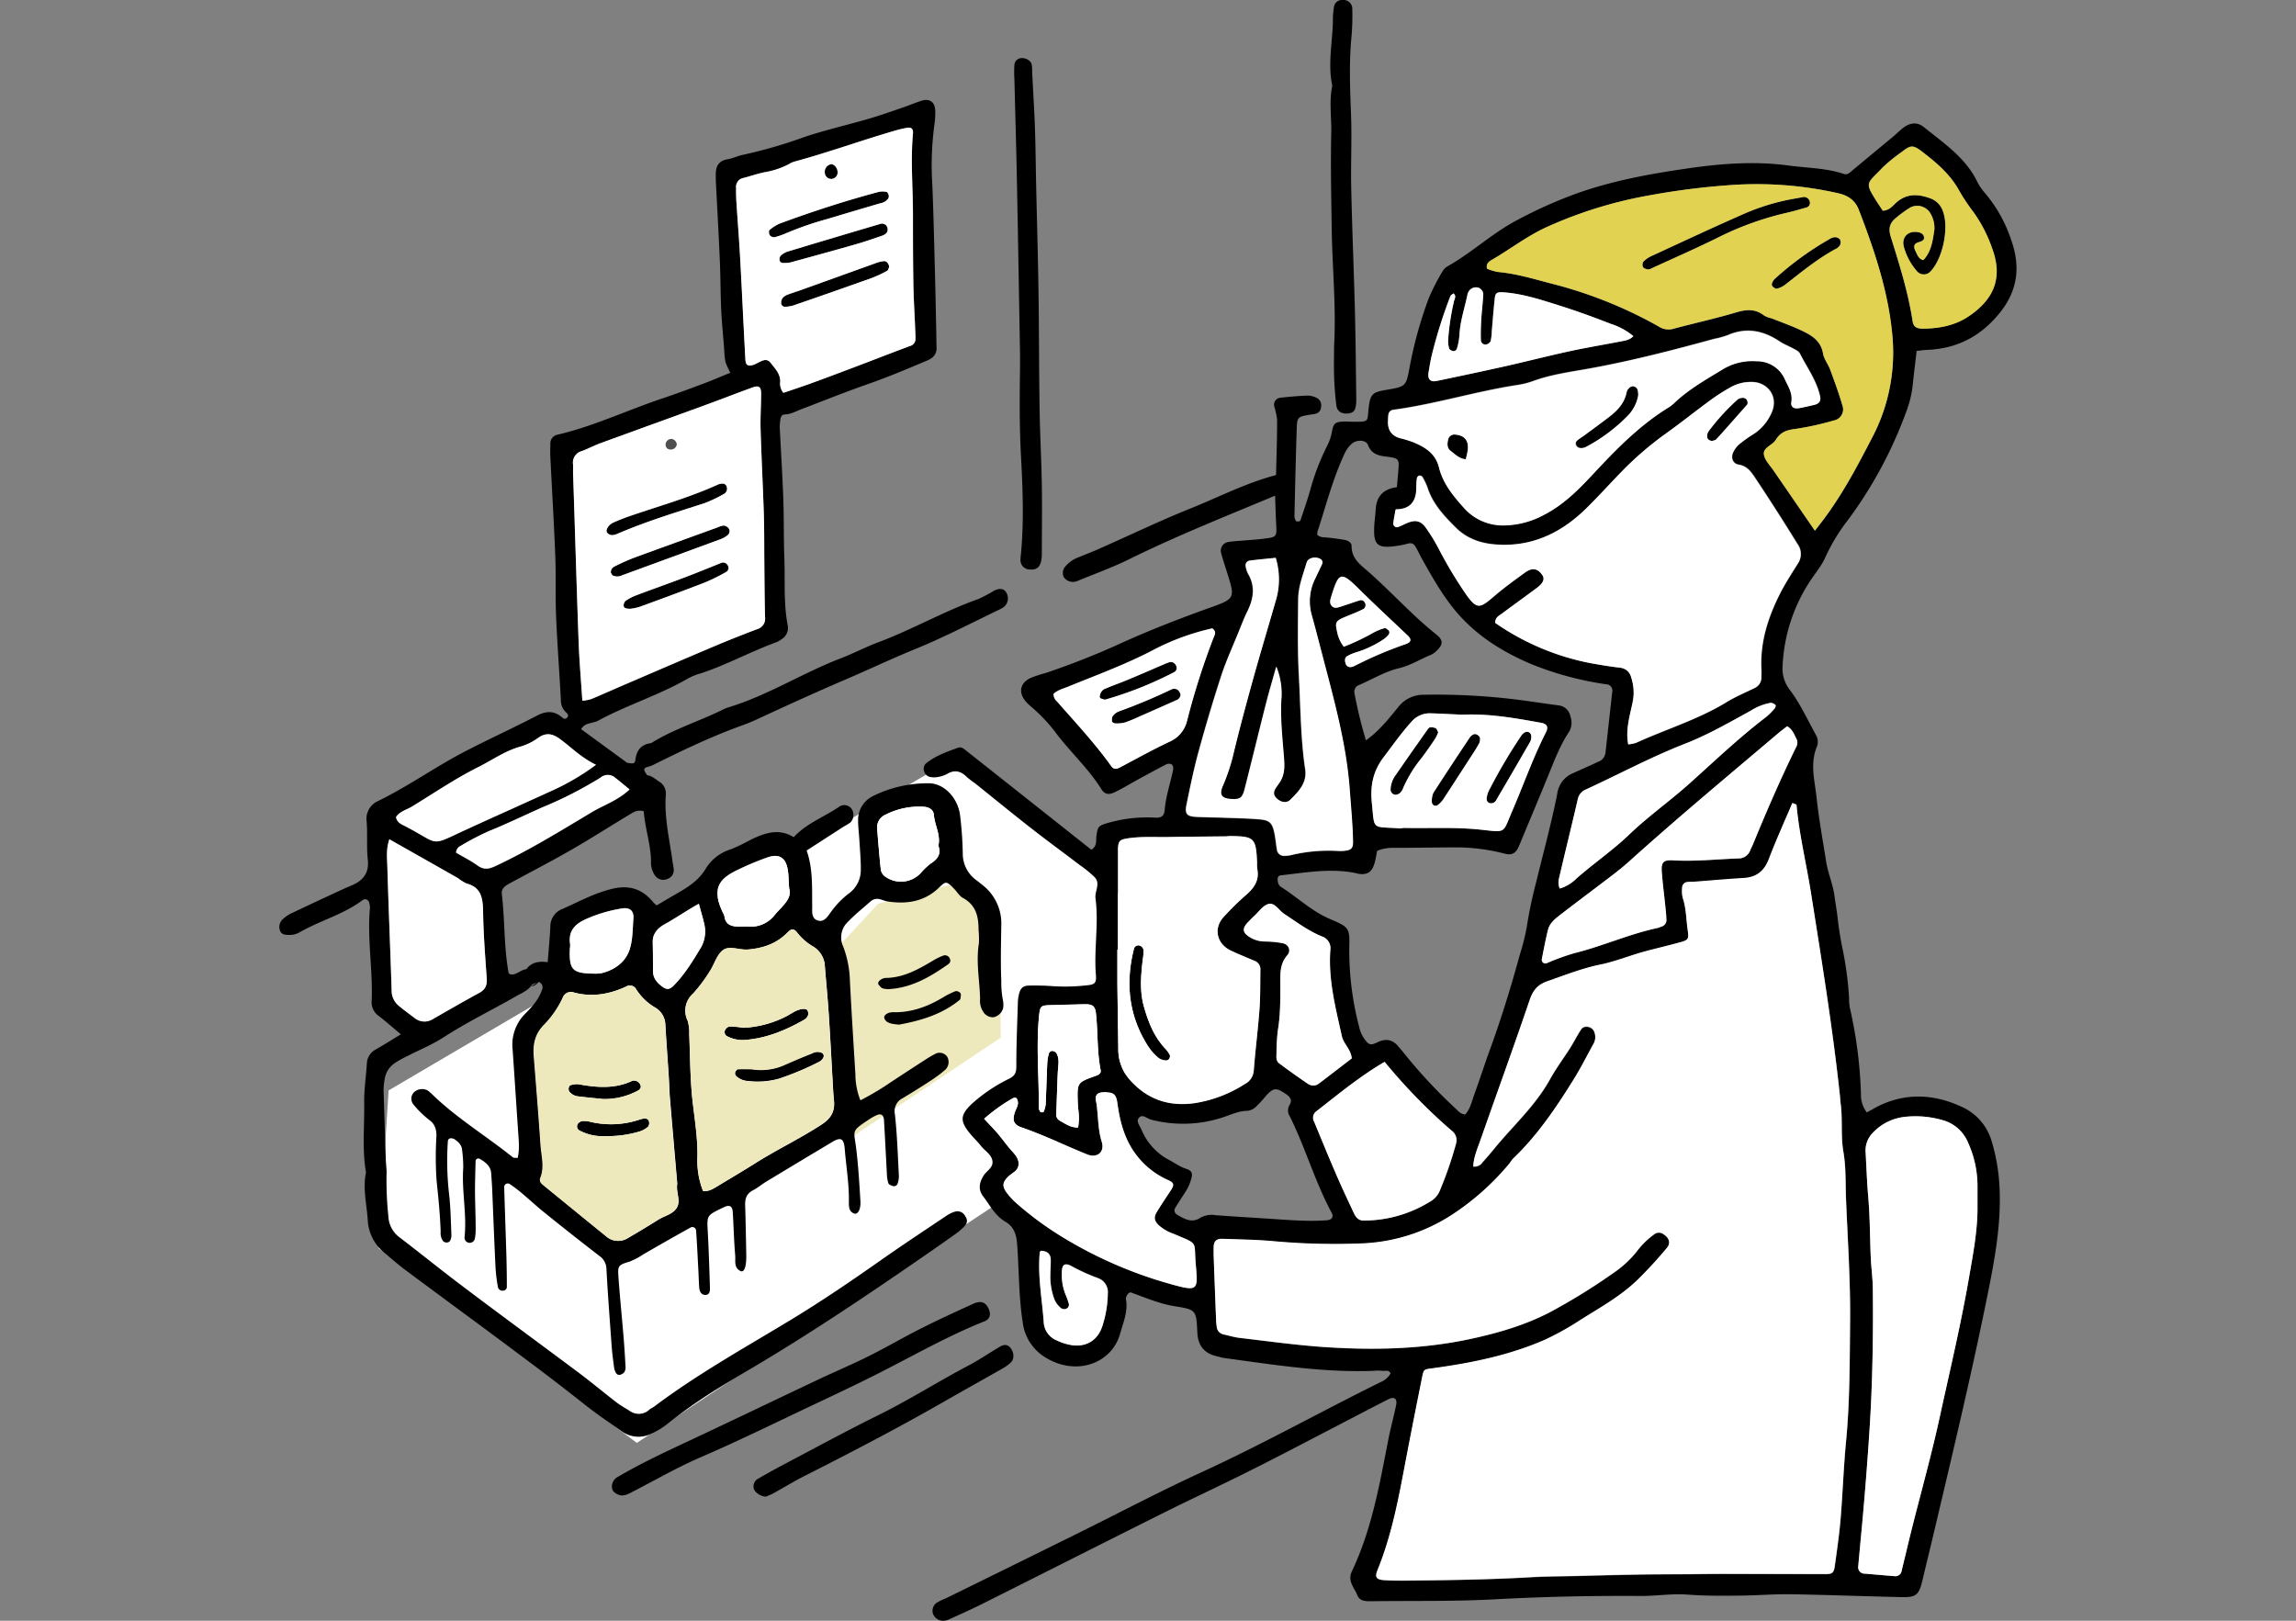
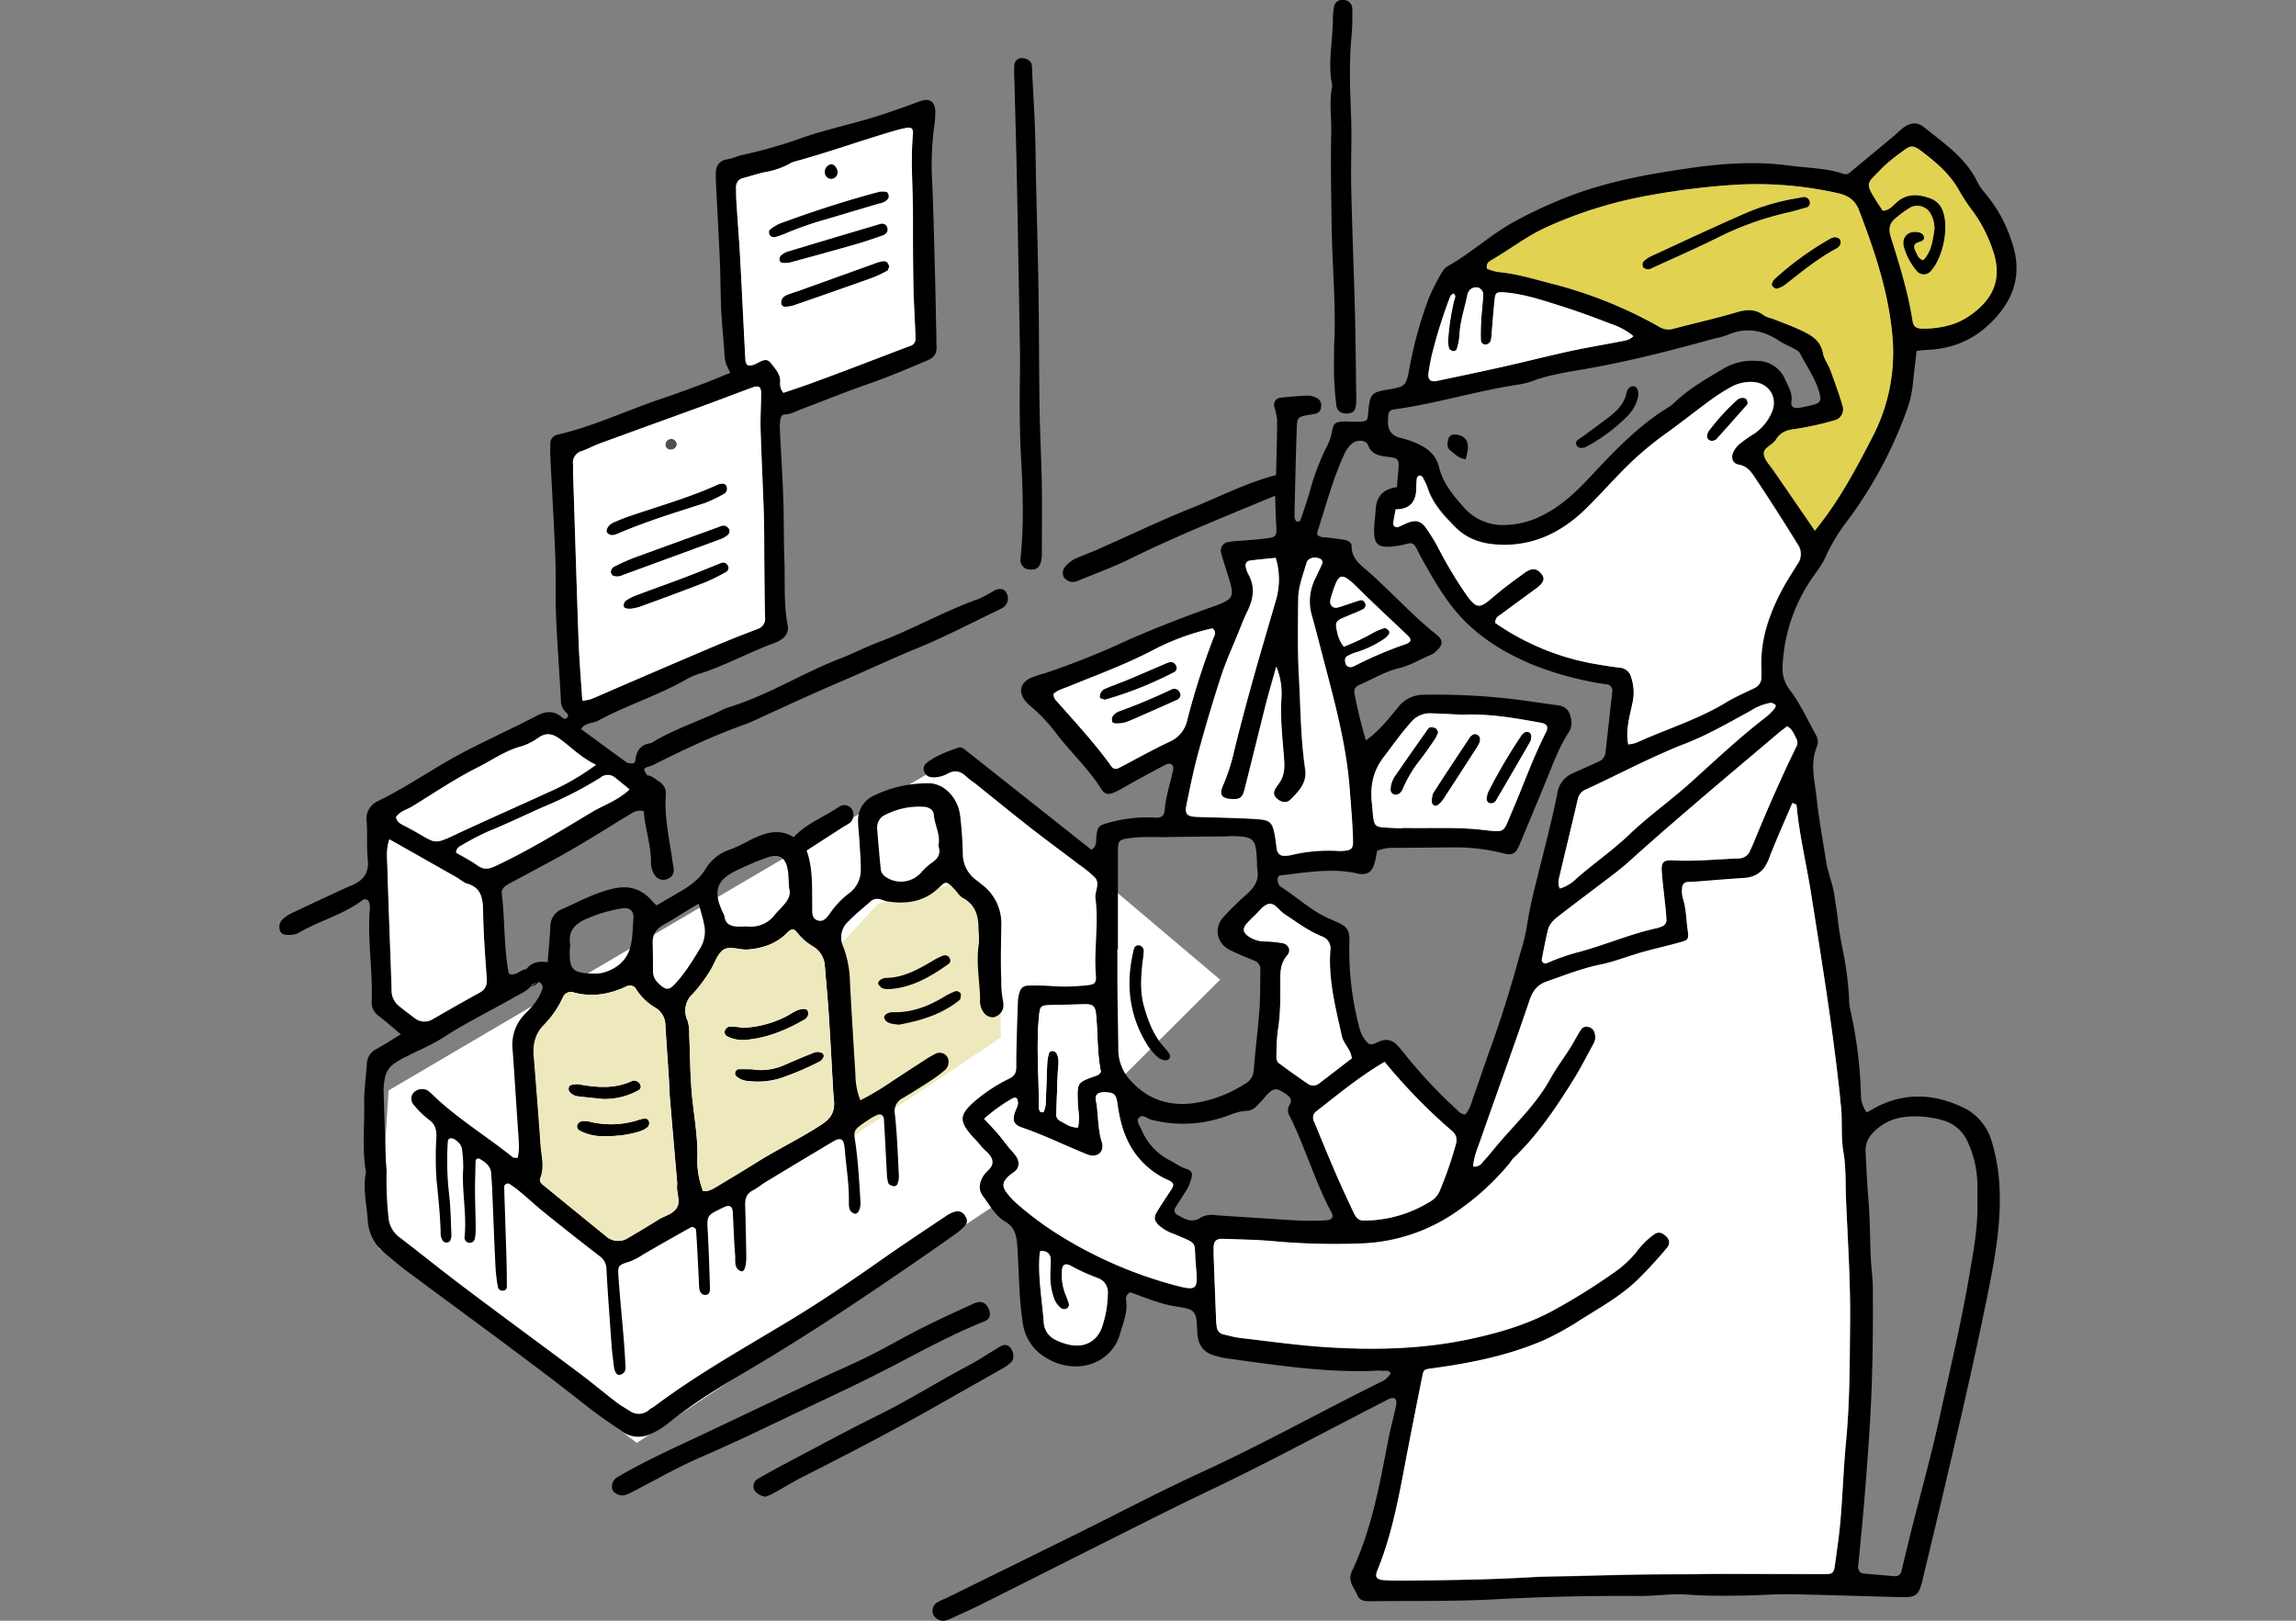
<svg xmlns="http://www.w3.org/2000/svg" id="_レイヤー_2" viewBox="0 0 680 480">
  <rect x="0" y="0" width="680" height="480" fill="#808080" stroke="none" />
  <defs>
    <clipPath id="clippath">
      <path d="M0 0h680v480H0z" class="cls-3" />
    </clipPath>
    <style>.cls-2,.cls-3,.cls-4,.cls-5{stroke-width:0}.cls-3{fill:none}.cls-4{fill:#e1d252}.cls-5{fill:#fff}</style>
  </defs>
  <g id="_レイヤー_1-2">
    <g id="_レイヤー_2-2" style="clip-path:url(#clippath)">
      <path d="m112.14 369.7 2.95-46.76 168.21-98.81 78.06 66.02-67.77 67.49-104.98 69.7-76.47-57.64z" style="fill:#fff;fill-rule:evenodd;stroke-width:0" />
      <path d="m260.07 267.65-10.59 11.47.59 59.11 46.34-30.92-.46-37.89-14.71-7.36-21.17 5.59z" style="fill:#eee9bd;fill-rule:evenodd;stroke-width:0" />
      <path d="M159.51 290.77c-.73.52-1.85.37-2.31 1.36l2.31-1.35Z" class="cls-3" />
      <path d="M198.47 133.15c.99.12 1.88-.58 2-1.57-.1-.76-.65-1.39-1.4-1.57a1.71 1.71 0 0 0-1.9 1.5c0 .04 0 .08-.01.12-.07.76.49 1.44 1.25 1.52h.06Z" style="fill:#4f4f4f;stroke-width:0" />
      <path d="M358.74 179.84c-8.67 3.09-17.24 6.41-25.65 10.16a231.92 231.92 0 0 1-23.44 9.33c-1.51.39-3 .88-4.45 1.47-3.21 1.55-3.67 4.43-1.26 7.1.39.44.82.85 1.27 1.23a49.3 49.3 0 0 1 8 8.58c4.2 5.4 9.27 10.1 12.94 15.94 1 1.64 2.19 1.85 4.08.93 2.29-1.1 4.46-2.44 6.69-3.66 2.75-1.5 5.5-3 8.28-4.45.5-.29 1.1-.35 1.65-.17.74.42.68 1.31.51 2.08-.82 3.83-2.09 7.54-2.42 11.49-.14 1.74-.93 2.38-2.78 2.29-4.68-.28-9.37.24-13.88 1.52-2.82.84-3.14.95-3.54 3.75-.21 1.44.32 3.12-1.52 4.23l-20.68-16.38-16.14-12.77c-.77-.61-1.62-1.43-2.6-1.08-3.3 1.19-6.65 2.35-9.44 4.58-.63.5-.91 1.32-.74 2.1.14 1 .9 1.81 1.89 2 .76.15 1.55.15 2.31 0 .97-.16 1.91-.48 2.77-.95 2.26-1.31 4.07-.73 5.8 1 .74.64 1.52 1.23 2.33 1.78 5.5 4.4 10.94 8.87 16.49 13.2 4.78 3.74 9.68 7.31 14.51 11 1.62 1.1 3.13 2.34 4.53 3.7 1.74 1.89-.08 4.13.21 6.24 1 7.57-.52 15.18.12 22.79.19 2.27-.42 2.74-2.63 2.94-3.32.38-6.67.47-10 .27-2.34-.19-4.7-.23-7.05-.19-2 0-2.75.83-3.16 2.8-.14.57-.22 1.15-.26 1.74-.19 6.44-.49 12.89-.47 19.33 0 1.84-.36 2.79-2 3.65a47.485 47.485 0 0 0-11.19 7.51c-3.48 3.32-3.6 5.13-.41 8.94 1 1.2 2.16 2.28 3.12 3.51 1.19 1.53 3.25 2.59 3.42 4.65.16 1.88-1.88 2.83-2.75 4.32-1.17 2-1.55 4 0 6 2 2.63 3.52 5.7 6.52 7.46 2.65 1.55 3.33 3.88 3.54 6.88.55 7.61.45 15.25 1.62 22.84.52 4.55 3.21 8.56 7.21 10.78 9 5.24 19.18 1.38 21.62-7.22.91-3.21 2.24-6.26 1.86-9.71-.33-1.06.18-2.19 1.19-2.65 4.19 1.47 8.46 3.38 13.14 4.14 6.43 1 6.4 1.2 6.71 7.8q.26 5.76 5.71 7c.77.17 1.52.43 2.29.54 14.73 2 29.43 4.38 44.39 3.78.78-.08 1.56-.08 2.34 0 .85.14 2-.41 2.51.78a6.2 6.2 0 0 1-3.07 2.62c-17.69 8.75-34.93 18.39-52.9 26.63-12.44 5.71-24.56 12.12-36.84 18.19-12.98 6.42-25.98 12.82-39 19.21-.91.34-1.79.77-2.63 1.27a2.93 2.93 0 0 0-1.14 3.12c.44 1.34 1.7 2.24 3.11 2.22.58-.04 1.15-.18 1.68-.41 3.57-1.63 7.15-3.21 10.65-5 17.84-8.93 35.63-17.94 53.48-26.85 8.05-4 16.22-7.79 24.27-11.82 7.87-3.93 15.66-8 23.48-12.08 6.09-3.14 12.14-6.35 18.25-9.45 1.75-.89 2.68-.17 2.3 1.72-.7 3.45-1.66 6.85-2.33 10.3-2.58 13.26-4.91 26.59-10.77 38.92-1.4 2.93.74 4.86 1.61 7.09.75 1.94 2.82 1.8 4.59 1.78 11.95-.15 23.92.09 35.84-.55 14.49-.78 28.98-1.11 43.46-1 4.72 0 9.4-.76 14.07-.4 5.49.42 11 .35 16.45.27 4.69-.07 9.38-.46 14.07-.38 10.94.19 21.89.61 32.84.85 4.19.09 5-.73 6-4.78 1.26-5.32 2.57-10.64 3.83-16 5.53-23.42 11.12-46.84 15.84-70.44 2.07-10.35 3.85-20.75 3.13-31.43a56.39 56.39 0 0 0-2.33-12.62c-1.4-4.58-4.77-8.29-9.2-10.12-8-3.62-16.24-4-24.35 0-1 .51-2 1.11-3.35 1.84a8.59 8.59 0 0 1-1.74-5.44c-.25-8.61-1.36-17.18-3.29-25.58-.17-.96-.25-1.94-.22-2.92-.32-5.22-1.04-10.41-2.15-15.52-.51-2.69-.94-5.4-1.24-8.12-.23-2.14-.64-4.25-.91-6.37-.44-3.54-1.93-6.78-2.48-10.25-1-6.37-2.18-12.72-2.86-19.12-.53-5-2-10 .12-15.05.42-1.13.31-2.38-.3-3.42-2.46-4.45-4.6-9.15-7.61-13.2a10.13 10.13 0 0 1-2.28-6.91 49.87 49.87 0 0 1 7.79-24.9c1.65-2.64 3.8-5 5-7.87 1.82-3.92 4.08-7.61 6.75-11 7.33-9.93 13.16-20.87 17.33-32.49.87-2.4 1.44-4.89 1.7-7.43.34-3.28.75-6.56 1.15-9.94 1.17-.12 2.12-.27 3.09-.31 9-.36 16.05-4.1 21.66-11.14 5.29-6.64 6-13.69 3.23-21.47a41.7 41.7 0 0 0-7.63-13.7c-.92-1.02-1.71-2.15-2.34-3.37-3.45-7.2-9.9-11.47-15.8-16.24-2.1-1.7-4.23-1.4-6.4.32-.92.73-1.75 1.57-2.65 2.33L548.58 50.5c-.74.61-1.42 1.41-2.55 1-5.27-1.76-10.8-1.73-16.22-2.47-10.4-1.41-20.77-.54-31 1-11 1.61-22 3.67-32.52 7.51-5.86 2.17-11.56 4.74-17.06 7.7-7.31 3.85-13.32 9.59-20.49 13.62-.67.4-1.22.97-1.6 1.65a62.845 62.845 0 0 0-4 7.84c-2.46 6.6-4.35 13.4-5.64 20.32-1.07 5.83-1.12 5.82-7.13 6.83-3.9.66-4.55 1.3-5 5.18-.52 4.16.48 4.29-4.94 4.22-.79 0-1.57-.09-2.35-.06-2.56.1-3.12.44-3.59 2.92-.26 1.54-.77 3.03-1.49 4.41-2.11 4.2-3.78 8.59-5 13.13-.88 3-1.89 6-2.9 8.91-.07.18-.64.23-1 .24-.13 0-.34-.22-.41-.39-.17-.34-.28-.72-.32-1.1.2-8.6.39-17.2.67-25.8.12-3.74.22-3.74 4.36-4.41.38-.06.77-.11 1.15-.2 1-.19 1.72-1.06 1.7-2.08.21-.99-.23-2-1.1-2.52a6.15 6.15 0 0 0-2.77-.79c-2.73.09-5.46.34-8.18.63a2.095 2.095 0 0 0-1.87 2.29c0 .08.02.16.04.24.42 1.3.71 2.64.87 4 0 5.46-.19 10.92-.32 16.38-8.9 2.33-16.89 6.5-25.19 9.83-9.06 3.63-17.87 7.87-26.8 11.82-2.14 1-4.34 1.78-6.5 2.7-1.48.53-2.8 1.44-3.83 2.63a2.88 2.88 0 0 0-.53 3.26c.8 1.14 2.23 1.66 3.57 1.29.19-.06.37-.12.55-.2 5.06-2.1 10.25-3.95 15.16-6.37 14-6.92 28.55-12.7 43.29-18.86.11 2.91.16 5.59.31 8.27.22 3.87.23 4-3.53 4.45-2.32.31-4.67.43-7 .64-1.17.05-2.34.16-3.5.34a2.616 2.616 0 0 0-2.22 3.46c.55 2.08 1.27 4.11 1.9 6.17 2.14 6.87 2.11 7.22-4.86 9.71Zm-12.46 39.86c-4.93 2.33-9.71 5-14.53 7.54-1 .52-1.9.67-2.58-.27-4.89-6.83-10.64-12.97-16.17-19.27a2.83 2.83 0 0 1-1-2.22c1.19-1.12 2.87-1.55 4.45-2.19 8.66-3.52 17.43-6.73 25.74-11.15a70.899 70.899 0 0 1 16.82-6.06c1.36 1 .69 2 .38 2.75-3.09 8-5.7 16.17-7.81 24.48a9.106 9.106 0 0 1-5.3 6.39Zm-15.19 61.55v-29.91c.12-2.25.52-2.66 2.69-3 4.08-.66 8.18-.36 12.27-.43 5.67-.11 11.34-.13 17-.2.39 0 .78-.09 1.17-.09 7.29.07 7.77.54 8.07 7.94-.02.59 0 1.18.07 1.76.65 3.29-.85 5.56-3.24 7.63a82.84 82.84 0 0 0-6.69 6.56c-3.12 3.38-2.11 8 2.12 10 2.28 1.08 4.61 2.05 6.94 3 1.15.39 1.88 1.51 1.79 2.72-.07 3.89 0 7.78-.27 11.65-.44 6-1.23 12.06-1.69 18.1a4.896 4.896 0 0 1-2.75 4.1 38.38 38.38 0 0 1-14.7 5.59c-7.39 1.06-13.78-.88-19-6.6-2.42-2.57-3.74-6-3.67-9.53-.08-6.45-.2-12.9-.27-19.35v-10l.16.06Zm66.33 25.66c.49 2.24 2.67 3.85 2.93 6.58-3.15 2.41-6.38 4.91-9.63 7.37-.94.8-2.29.87-3.31.18-2.92-2-5.78-4-8.6-6.12-.85-.63-.81-1.71-.76-2.71 0-2.34.13-4.68.4-7 .86-5.06.75-10.14.74-15.22 0-2.62.22-4.94 2.06-7.06 1.22-1.4.41-3.21-1.39-3.57-1.73-.32-3.48-.49-5.23-.5-1.57 0-3.11-.44-4.45-1.26-2.22-1.34-2.38-2.61-.52-4.51.54-.56 1.09-1.13 1.66-1.66 1.44-1.3 2.72-3.28 4.39-3.69 1.87-.47 3.12 2 4.72 3 3.6 2.36 7 5 11.06 6.61 1.75.56 2.82 2.31 2.51 4.12-.63 8.69 1.56 17.05 3.42 25.44Zm12.7 7.57c5.31 6.47 11.09 12.54 17.31 18.14.87.79 1.77 1.54 2.65 2.32a3.48 3.48 0 0 1 1.21 3.7c-1.34 4.91-3.01 9.72-5 14.4a6.702 6.702 0 0 1-2.81 2.89 37.298 37.298 0 0 1-19.52 5.55c-1.68 0-2.43-1.07-3-2.33-1.82-3.9-3.66-7.8-5.36-11.75-2.18-5-4.24-10.1-6.34-15.16-.6-1.07-.3-2.41.7-3.12 6.41-5.02 12.71-10.28 20.16-14.64Zm-102.36-13.82c.28-2.71.56-2.91 3.22-3 3.52-.07 7-.21 10.54-.26 2.1 0 2.84.61 3.06 2.66.62 5.61.3 11.3 1.4 16.89.16.83-.52 1.31-1.35 1.6-5.63 2-5.6 2-5.44 7.71.07 2.48.71 5 .09 7.65-2.19 0-3.77-1.15-5.43-2.07a1.99 1.99 0 0 1-1-2c.14-4.08.26-8.15.44-12.22.08-1.93.6-3.88-.37-5.71-.22-.32-.55-.55-.93-.65-.55-.18-1.14.12-1.32.67 0 .02-.01.04-.02.06-.27.92-.43 1.88-.48 2.84-.19 4.09-.28 8.19-.48 12.28-.1.76-.31 1.49-.62 2.19 0 .08-.37.08-.56.06s-.39-.08-.45-.19a2.52 2.52 0 0 1-.39-1.06c.08-9.11-.84-18.28.09-27.45Zm18.66 92.24c-1.49 4.36-5.23 6.31-9.76 5.31-1.33-.28-2.63-.73-3.85-1.33a6.15 6.15 0 0 1-3.67-5c-.47-7-1.87-13.93-1.19-21 0-.16.18-.3.28-.46 1.83 0 3 .84 3 2.76 0 1.37-.07 2.73-.11 4.1-.1 2.35.24 4.7 1 6.92a6.35 6.35 0 0 0 1.86 2.91c.52.61 1.42.73 2.09.3.5-.34.69-.98.46-1.54-.27-.93-.61-1.85-1-2.74-.77-2.01-1.11-4.15-1-6.3 0-2.51.93-3.06 3.26-1.68 2.4 1.29 4.9 2.4 7.46 3.34 1.91.69 3.09 2.59 2.88 4.61-.06 3.34-.64 6.64-1.71 9.8Zm20-12.69a126.406 126.406 0 0 1-31.67-13.8A96.875 96.875 0 0 1 301 356.33c-.88-.77-1.69-1.62-2.42-2.54-1.88-2.38-1.87-3.56.25-5.52 1.13-1 2.76-1.63 2.84-3.48s-1.34-3.14-2.49-4.48-2.38-3.1-3.65-4.59-2.63-2.86-4.06-4.4a50.05 50.05 0 0 1 8.24-5.93c.5-.29 1.16-.55 1.5.07.24.52.32 1.1.22 1.66a8.08 8.08 0 0 1-.63 1.63c-1.1 2.75-.81 4.23 1.68 5.1 6.66 2.32 13 5.4 19.5 8 3 1.2 5.26-.69 4.31-3.74-1.26-4-1-8.15-1.7-12.19-.31-1.74.51-2.41 2.38-2.45 2.78-.06 3.57.47 3.95 3.14.65 4.69 1.69 9.19 4.2 13.33a23.97 23.97 0 0 0 10.88 9.57c1.79.83 1.82 1.43.67 3.16-1.4 2.12-2.83 4.23-4.13 6.41-.88 1.47-.62 2.49.52 3.68 1.31 1.18 2.85 2.09 4.52 2.65 7.5 3.21 6 2 6.54 8.7.69 8.12.95 8.53-7.74 6.1h.04Zm9.11-19.55c-2.64 1.73-4.86.26-7.06-1-.65-.45-.82-1.35-.37-2 .02-.03.04-.05.06-.08 1.1-1.85 2.35-3.61 3.45-5.46.46-.86.84-1.77 1.11-2.71.59-1.79.37-2.69-1.37-3.23-1.93-.61-3.47-1.81-5.2-2.69a17.95 17.95 0 0 1-8.12-9c-.48-1.06-1.51-2.34-.86-3.26 1.08-1.51 2.43 0 3.65.34a37.58 37.58 0 0 0 21.4-.67c2.4-.77 4.68-1.93 7.33-1.92.96-.15 1.85-.6 2.53-1.3.97-.95 1.89-1.95 2.74-3 2.33-2.57 3.1-2.66 5.91-.74 1.22.83 2.19 1.73 1.16 3.35-.6 1.05-.55 2.34.11 3.34 4.62 9.28 7.44 19.35 12.37 28.51.7 1.3.1 2.15-1.47 2.26-5.89.43-11.74-.13-17.61-.5-5.07-.32-10.15-.63-15.22-1a6.944 6.944 0 0 0-4.58.76h.04Zm195.78 93.15c.98-10.51 1.8-21.03 2.46-31.58.83-13.48 1-27 .9-40.44 0-3.11-.47-6.21-.61-9.32-.26-5.85-.22-11.72-.72-17.55-.38-4.46-.56-8.93-.79-13.39-.23-2.16.5-4.31 2-5.88 2.41-2.63 5.66-4.33 9.2-4.8 3.89-.49 7.84-.17 11.61.93 3.44.94 6.23 3.44 7.56 6.75 1.76 3.92 2.69 8.17 2.73 12.47v5.87c.1 7.29-1.29 14.39-2.52 21.53-2.4 13.86-5.67 27.54-8.66 41.27-2.45 11.25-5.57 22.36-8.38 33.53-1 4-1.94 8-2.91 12a1.849 1.849 0 0 1-2.07 1.6h-.02c-2.92-.23-5.83-.49-8.75-.74a1.916 1.916 0 0 1-2-2.33c.32-3.31.66-6.61.93-9.92h.04ZM545 324.94c.06.58.07 1.18.15 1.76.68 4.83 0 9.7.85 14.58.82 4.59.58 9.37.77 14.06.5 12.13 1.33 24.26 1.2 36.41-.12 11.75-.07 23.5-1.2 35.23-.73 7.6-1 15.25-1.61 22.86-.39 4.68-1.07 9.34-1.72 14-.27 2-.76 2.41-2.63 2.41-10.37 0-20.74-.05-31.12-.05-4.11 0-8.22.07-12.34.1-4.49 0-9 0-13.49.12-5.84.1-11.69.26-17.53.41-4.31.1-8.62.1-12.92.35-12.5.7-25 .87-37.54 1-1.95 0-3.92 0-5.87-.13-2.31-.14-2.88-.86-2-2.93 4.72-11.51 6.69-23.69 9-35.79 1.37-7.11 2.79-14.22 4.21-21.32.49-2.43.54-2.34 2.94-2.67 11.45-1.55 22.73-3.79 33.41-8.46 3.72-1.74 7.3-3.74 10.73-6 5.79-3.62 11.79-6.94 16.76-11.78 3.05-3.03 5.94-6.21 8.67-9.54 1.15-1.37.63-2.91-1-3.94-.78-.64-1.89-.67-2.71-.09-2.08 1.48-3.9 3.28-5.41 5.34a31.805 31.805 0 0 1-6.92 6.28c-5.28 3.72-10.75 7.15-16.4 10.28-8.05 4.62-16.84 7.24-25.9 9.18-14.12 3-28.37 3.33-42.66 2.41-8.59-.56-17.13-1.78-25.69-2.76-1.55-.18-3.06-.65-4.6-1a2.536 2.536 0 0 1-2.1-2.46c-.06-.39-.09-.78-.11-1.17-.26-6.67-.51-13.31-.76-19.94v-2.35c.1-1.69.84-2.43 2.62-2.37 5.09.18 10.19.24 15.26.71 8.78.79 17.6 1 26.41.63 9.42-.43 18.55-3.39 26.44-8.56a76.43 76.43 0 0 0 16.61-14.78c.52-.59.88-1.31 1.44-1.85 7.14-6.84 12.61-14.95 17.79-23.27 2.17-3.48 4-7.15 6-10.76.54-1.07.58-2.32.12-3.43-.54-1.53-2.94-2.06-3.82-.75-1.2 1.78-2.15 3.72-3.29 5.54-2 3.13-4.26 6.14-6 9.33-4.34 7.84-10.95 13.73-16.5 20.52a82.259 82.259 0 0 1-3.44 4 2.84 2.84 0 0 1-2.77 1.28c.1-2.75 1.23-5.25 2.11-7.77 4.85-13.85 9.87-27.63 14.59-41.52 1-2.89 2.39-4.56 5.28-5.57 5.18-1.8 10.24-3.82 15.66-4.93 4.2-.85 8.23-2.48 12.36-3.66 3.57-1 7.19-1.81 10.77-2.8 3-.84 3.13-1 2.71-4s-.4-6.25-1.43-9.27c-.23-.95-.29-1.94-.19-2.91-.05-.95.68-1.77 1.63-1.82h.21c.58 0 1.17 0 1.76-.07 4.88-.37 9.75-.81 14.64-1.1 3.75-.23 6-2 7.41-5.56 2.19-5.62 4.68-11.12 7-16.67.66.3 1.22.42 1.24.59.78 8.78 2.9 17.35 4.27 26 3.21 20.06 6.49 40.16 8.65 60.42Zm-15.7-109.83c1.63.91 2.1 2.48 2.81 3.84.33.72.29 1.55-.1 2.23-4.64 9.49-8.85 19.17-12.85 28.94-.22.54-.52 1-.74 1.6a3.67 3.67 0 0 1-3.57 2.53c-6.45.23-12.87.94-19.33.57-2.8-.16-3.56.51-3.35 3.33.26 3.51.72 7 1.08 10.52.12 1.16.23 2.34.27 3.51.17 1.01-.45 1.98-1.43 2.26-.37.12-.73.31-1.1.39-8.43 1.8-16.32 5.38-24.65 7.46-2.82.82-5.58 1.82-8.27 3a1.08 1.08 0 0 1-1.42-1.24c.57-2.88 1.1-5.78 1.81-8.62.55-2.24 2.42-3.52 4.11-4.82 5-3.82 10-7.55 14.95-11.36 1.71-1.3 3.39-2.66 5-4.1 14.41-13 29.3-25.37 44.08-37.9.87-.77 1.82-1.46 2.69-2.14h.01ZM462 259c1.73-7.43 3.57-14.82 5.28-22.25a3.992 3.992 0 0 1 2.52-3c9.79-4.47 19.26-9.62 29.3-13.52 6.78-2.64 13-6.27 19.39-9.74 1.82-1.18 3.86-1.99 6-2.37.54.06 1.04.3 1.42.69.12.1-.08.77-.31 1-.75.91-1.58 1.74-2.48 2.49-7.93 6.06-15.15 12.93-22.57 19.59-5.82 5.23-12.27 9.77-17.91 15.17-5 4.76-10.61 8.61-15.74 13.12a11.474 11.474 0 0 1-4.9 2.94c-.78-1.51-.3-2.87 0-4.12Zm70.41-91.91c-1.75 2.82-3.58 5.6-5.08 8.55-3.59 7.06-6 14.44-5.61 22.51v2.35c.07 1.4-.73 2.69-2 3.27-2.81 1.38-5.73 2.59-8.38 4.22-8.4 5.15-17.83 8-26.7 12-.76.25-1.55.41-2.35.47-.82-4.36.44-8.33 1.27-12.3.55-2.49.42-5.09-.39-7.51a3.722 3.722 0 0 0-3.28-2.89c-2.92-.35-5.82-.82-8.71-1.34a74.189 74.189 0 0 1-28.27-11.92c-.07-1.72 1.17-2.16 2.06-2.83 3.45-2.57 7-5.07 10.4-7.66 1.88-1.43 2.27-2.68 1.4-3.91-1.32-1.84-2.93-2.1-5.05-.56-3 2.18-6 4.36-8.86 6.77-4.61 3.94-5.28 4.56-9.28-1.38-2.83-4.22-5.41-8.6-7.73-13.12a51.405 51.405 0 0 0-3.4-5.47c-1.38-2-2.82-2.46-5-1.73-1.11.37-2.13 1-3.22 1.4-.57.22-1.2-.06-1.42-.63-.07-.19-.09-.39-.06-.59.18-1.34.46-2.66.69-4q6 0 6.12-6.1c0-1 0-2 .14-2.92.03-.37.22-.7.53-.9.63-.23 1.09.16 1.37.75.47.86.88 1.74 1.23 2.65 1.54 4.84 4.84 8.38 8.34 11.88 4.07 4.06 9.11 5.15 14.47 5.15 9.5 0 17.35-4.08 24-10.55 3.65-3.54 7.05-7.32 10.6-11 4.08-4.21 8.54-8.05 13.31-11.46 4.45-3.18 8.72-6.62 13.14-9.85 2.05-1.5 4.2-2.86 6.44-4.07 1.75-.89 3.7-1.33 5.66-1.3 5 0 8.13 4.59 5.93 9.21a14.243 14.243 0 0 1-5.24 6.2c-1.5.92-2.94 1.95-4.3 3.06-.73.64-1.32 1.42-1.74 2.29-.81 1.58-.24 3.42 1.52 3.71 2.71.46 3.81 2.25 5.15 4.27 4.22 6.36 8.33 12.79 12.34 19.28 1.3 1.78 1.29 4.2-.04 5.96v.04ZM557.7 49.43c1.72-1.6 3.55-3.08 5.48-4.43 2.67-2.12 3.34-2.2 6.11-.07 4.21 3.23 8.23 6.63 10.87 11.4a55.2 55.2 0 0 0 4.22 6.36c2.4 3.34 4.3 7.02 5.62 10.91 3 8.27.91 14.84-7.16 20.18-4 2.63-8.68 3.52-13.47 3.52-1.84 0-2.7-.6-2.94-2.17-1.31-8.56-3.9-16.78-6.47-25-.78-2.49-.32-4.18 1.59-5.66 1.34-1.14 2.76-2.17 4.26-3.08a4.515 4.515 0 0 1 6 2 8.572 8.572 0 0 1 1.07 4.49c-.49 3.22-.88 6.61-3.3 9.14-1.47-.39-1.76-1.6-2.28-2.63-.62-1.25-.65-2.23.94-2.69.76-.23 1.68-.53 1.58-1.44-.13-1.11-1.21-1.49-2.16-1.59-2.79-.28-4.5 1.68-3.87 4.29.71 2.66 2 5.13 3.79 7.22a2.682 2.682 0 0 0 4.09.27c3.8-3.92 5.67-13.37 3.59-18.25a6.067 6.067 0 0 0-3.69-3.49c-3.81-1.42-7.25-1.38-10.34 1.61-1 .92-1.89 2-3.64 2.08-.49-.73-1-1.52-1.55-2.32-4.04-6.4-3.2-5.49 1.66-10.65ZM442.2 76.76c5.39-3.16 10.37-7 16.11-9.6 9.79-4.41 20.11-7.56 30.69-9.39a214.24 214.24 0 0 1 25.62-3.08c9.98-.51 19.98.34 29.72 2.54 2.92.65 5 2.05 6.13 4.84 4.81 12.45 9 25.07 10.06 38.47a54.076 54.076 0 0 1-6.25 29.46c-4.41 8.52-8.91 17-14.76 24.61l-2 2.59c-3.15-4.57-6.13-8.9-9.1-13.24-1-1.45-2-2.89-3-4.36-1.08-1.63-2.74-3.19-3-4.95-.32-2.09 2.55-2.73 3.51-4.35 1.35-2.27 3.16-2.91 5.71-3.22 3.87-.57 7.69-1.41 11.44-2.51a3.35 3.35 0 0 0 2.76-3.85c-.04-.22-.1-.44-.18-.65-1-3.56-2.32-7.05-3.6-10.53-.61-1.64-1.83-3.13-2.13-4.81-.64-3.59-3.21-5.27-6-6.64s-6.13-2.55-9.21-3.78a8.23 8.23 0 0 1-2.19-.8c-2.56-2.06-5.17-1.92-8.22-1-6.17 1.85-12.5 3.21-18.73 4.9-1.5.41-3.1.15-4.39-.73a129.169 129.169 0 0 0-32.07-12.76c-5.12-1.38-10.18-2.92-15.48-3.37-1.1-.22-2.18-.56-3.21-1-.43-1.67.91-2.29 1.77-2.79Zm-19.11 33.37c.31-1.93.64-3.86 1.13-5.75 1.43-5.67 3.2-11.26 5.32-16.71.12-.32.57-.5.91-.78 1 .79.26 1.65.11 2.46-.89 3.81-1.46 7.68-1.71 11.58a8 8 0 0 0 .32 2.28c.08.29.53.54.86.68.54.23 1.16-.02 1.39-.55 0-.02.02-.04.03-.07.41-1.3.66-2.64.76-4 .18-4.14 1.56-8 2.38-12.06.04-.19.1-.37.18-.55a2.546 2.546 0 0 1 2.83-1.52c.99.24 1.68 1.13 1.66 2.15-.14 2.54-.46 5.06-.61 7.6-.11 1.94-.16 3.89-.09 5.83.01.74.62 1.33 1.36 1.32.08 0 .16 0 .24-.03.56-.12 1.03-.49 1.29-1 .21-.94.32-1.9.34-2.87.29-3.31.53-6.62.9-9.92.17-1.51.76-1.77 2.45-1.66 5.72.38 11.11 2.17 16.5 3.86 5.21 1.64 10.34 3.54 15.44 5.5 2.42.77 4.68 2 6.64 3.62-1.1 1.2-2.5 1.32-3.81 1.58-5 1-10 1.8-15 2.88-6.49 1.41-12.92 3.06-19.39 4.52-6.66 1.49-13.34 2.89-20 4.29-1.94.43-2.79-.51-2.43-2.68Zm-12 14.68c0-.4 0-1.18.11-2 .04-.81.68-1.47 1.49-1.53 12.41-1.68 24.41-5.46 36.78-7.35 1.55-.23 3.07-.61 4.55-1.14 5-1.83 10.23-2.6 15.4-3.5 12.92-2.23 25.59-5.51 38.22-9 1.36-.26 2.7-.63 4-1.09 5.53-2.43 10.57-1.42 15.43 1.82 1.29.86 2.78 1.41 4.14 2.17.68.38 1.53.76 1.85 1.38 2.14 4.16 5 8 6 12.66.31 1.33-.2 2.17-1.68 2.56s-3 .75-4.57 1-2.5-.38-2.26-1.82c.44-2.61-1-4.61-1.88-6.65a8.94 8.94 0 0 0-8.39-5.43c-3.33-.26-6.67.48-9.58 2.12-5 3-10.17 5.88-14.49 9.93-.55.56-1.15 1.06-1.8 1.5-8.8 5.36-15.87 12.66-22.81 20.11-4.28 4.59-8.71 9-14.4 11.88a25.51 25.51 0 0 1-11.81 3.07c-4.56.09-8.93-1.86-11.92-5.31-3.16-3.53-6.13-7.17-7.29-11.88-1-4.12-4.1-6-7.62-7.45-1.28-.48-2.59-.88-3.92-1.2q-3.64-.92-3.57-4.85h.02Zm-20.84 32.47c2.49-7.62 4.47-15.4 7.86-22.71a8.683 8.683 0 0 1 2.39-3.26c1.4-1.14 4.07-1.05 4.64.45 1.27 3.34 4.05 3.24 6.73 3.65 2 .3 2.44.76 2.36 2.56-.1 2.13-.35 4.25-.52 6.32q-5.94.75-6.27 6.55c-.13 2.14-.49 4.29-.47 6.43 0 3.85 1.2 4.91 5 4.61 1.75-.16 3.48-.47 5.17-.92.78-.24 1.62.1 2 .82.74 1.14 1.26 2.42 1.93 3.61 3.17 5.62 6.27 11.22 10.56 16.19 6.08 7 13.67 11.62 22 15.15a94.819 94.819 0 0 0 22 5.92c1.04-.01 1.9.82 1.91 1.87 0 .17-.02.35-.06.51-.67 6-1.33 12-2 18a3.2 3.2 0 0 1-2.14 2.57c-2.47 1.18-5 2.26-7.48 3.4a7.593 7.593 0 0 0-4.65 6.08c-1.76 8.82-4.14 17.52-6.27 26.27-1.15 4.36-2.08 8.77-2.77 13.22a62.79 62.79 0 0 1-2 8c-2.57 9.42-5.43 18.75-8.77 27.93-1.68 4.6-3.17 9.26-4.84 13.86-.72 2-1.13 4.1-2.61 5.71-1.36-.07-2.08-1.05-2.94-1.84a149.377 149.377 0 0 1-14.83-15.87c-.74-.92-1.48-1.83-2.26-2.7q-2.42-2.7-5.89-1c-2.11 1-2.61.86-3.88-.88-.79-1.12-1.34-2.38-1.63-3.72a89.406 89.406 0 0 1-2.91-23.19c.16-6 .06-6.24-5.7-8.69-5.5-2.33-9.73-6.5-14.68-9.61-.43-.38-.71-.91-.78-1.49-.13-.74-.14-1.73.88-1.84 7.18-.79 14.35-2.11 21.6-.78.58.11 1.14.31 1.72.37 2.33.26 3.63-.57 4.37-2.95.4-1.29.59-2.64.85-3.9 1.49-.61 3.1-.91 4.71-.88 6.44 0 12.88-.13 19.33-.14 4.69.07 9.35.71 13.89 1.9 2.12.51 3.23-.27 4.09-2.34 2.84-6.84 5.72-13.66 8.52-20.52 1.85-4.53 3.54-9.12 6.27-13.23.82-1.36.98-3.02.44-4.52a4.002 4.002 0 0 0-3.57-3.35c-4.08-.54-8.14-1.17-12.22-1.69-9.14-1.14-18.34-1.62-27.55-1.45a9.422 9.422 0 0 0-7.65 3.63c-2.83 3.46-5.58 7-9.58 9.88-1.39-4.6-2.53-9.27-3.41-14-.2-1.02.37-2.03 1.34-2.38 3.95-1.69 7.65-4 11.87-5 3.29-.77 6.11-2.57 9.17-3.84.54-.21 1.05-.51 1.5-.89 2-1.79 2.93-3.21.39-5.23-7.06-5.62-13.09-12.35-19.82-18.33-2.45-2.18-5.35-4-5.29-7.93 0-1-1.12-1.61-2.11-1.78-1.92-.34-3.87-.56-5.81-.76-.8.04-1.59-.2-2.23-.69-.04-.39-.01-.78.08-1.16h.02Zm21.12 29.57c-.35-.38-1-.91-1.35-.8-1.3.38-2.56.91-3.73 1.6-2.68 1.49-5.46 2.8-8.32 3.9-1.02-1.33-1.7-2.88-2-4.53-.63-2.72-.38-3.14 2.43-4.31 1.79-.75 3.61-1.43 5.34-2.31.66-.39.87-1.24.48-1.89-.02-.04-.05-.07-.07-.11-.3-.54-.95-.77-1.52-.55-1.87.56-3.69 1.24-5.55 1.83-.91.29-1.9.71-2.69-.22s-.42-1.83-.14-2.77c2.23-7.19 2.76-7.66 8.29-2.17 4.7 4.67 9.59 9.16 14.39 13.74 1.17 1.11 1 1.92-.53 2.49-5.17 1.77-10.2 3.91-15.06 6.4-.34.19-.71.33-1.09.4-.77.19-1.55-.27-1.75-1.04 0-.02 0-.03-.01-.05-.25-.79-.26-1.68.47-2.11 1.02-.57 2.11-1.02 3.24-1.32 2.6-.85 5.07-2.05 7.36-3.55.65-.42 1.22-.94 1.7-1.55.21-.32.25-.73.09-1.08h.02Zm-1.58 37.42c2.71-3.57 5.27-7.26 8.31-10.58a7.119 7.119 0 0 1 5.72-2.43c3.11.09 6.21.27 9.23.41 8-.38 15.66 1 23.35 2.39 1.84.34 2.28 1.25 1.44 2.89-3.82 7.51-6.59 15.46-9.92 23.17-2.93 6.79-1.64 6.42-9.32 5.6s-15.21-.36-22.82-.52c-.38 0-.78.17-1.16.14-8.45-.62-7.47.73-8.3-7.46-.54-5.14.31-9.47 3.45-13.61h.02Zm-43-37.09c.81-2 1.57-4 2.52-5.94 1.84-3.7 2.5-7.37.31-11.17-.37-.69-.62-1.44-.74-2.21-.21-.73.22-1.5.95-1.7.06-.02.12-.03.18-.04 2.51-.34 5-.55 7.73-.83a21.78 21.78 0 0 1 0 12.79c-2.28 7.89-4.64 15.75-6.84 23.66-1.94 7-3.82 13.94-5.52 21-.77 3.43-1.86 6.77-3.25 10-1.15 2.58-.51 3.71 2.11 3.95 2.79.25 3.6-.19 4.27-2.79 2.17-8.53 4.24-17.08 6.4-25.6.81-3.18 1.73-6.33 3-10.81 1.31 3.19 1.82 6.66 1.48 10.09-.28 5.89.42 11.73.85 17.56.19 2.75 0 5-1.64 7.12-.24.32-.46.64-.69 1-.79 1-1.07 2.11 0 3.15 1.31 1.33 3 1.66 4.18.5 2.46-2.48 5-5 4.4-9-1.36-9.12-1.36-18.33-1.86-27.51-.42-7.61-.29-15.26-.21-22.89 0-3.75 1.45-7.28 2.5-10.84.41-1.38 2.59-1.87 4-1.07.56.26.81.91.58 1.48-.61 1.44-1.33 2.83-2 4.25a15.038 15.038 0 0 0-1.11 10.84c1.1 3.74 2.06 7.52 3 11.29 3.49 13.43 7.3 26.76 8.3 40.72.36 5.08.87 10.14.95 15.22 0 1.88-.57 2.44-2.38 2.62-.58.08-1.17.1-1.76.08-4.7-.3-9.42.09-14 1.17-.76.19-1.54.28-2.32.27-1.02 0-1.89-.75-2.05-1.76-.3-1.73-.43-3.5-.81-5.21-.63-2.83-1.42-3.59-4.38-3.84-3.31-.29-6.64-.35-10-.47-2.93-.11-5.86-.12-8.79-.27-2.74-.15-3.38-.91-2.8-3.68 1.11-5.36 2.19-10.74 3.64-16 2.06-7.54 4.3-15.03 6.73-22.48 1.5-4.37 3.38-8.48 5.07-12.65Z" class="cls-2" />
      <path d="M85.81 276.9c.98 0 1.94-.25 2.79-.72 6.1-3.51 13.06-5.31 18.77-9.58.9-.68 1.92-.06 2.07 1.12.08.38.13.76.13 1.15-.85 9.2.88 18.35.51 27.54-.16 1.78.66 3.5 2.13 4.51 2.13 1.63 4.14 3.42 6.51 5.41-2.76 1.67-5 3.1-7.38 4.45-1.6.81-2.63 2.43-2.69 4.23-.24 3.9-.85 7.8-.79 11.69.12 6.84-.66 13.71.54 20.52-1 4.7.19 9.33.51 14 .16 3.78 1.91 7.31 4.82 9.72 2.11 1.75 4.17 3.57 6.36 5.21 10.82 8.06 21.7 16 32.51 24.12 6.9 5.15 13.77 10.33 20.53 15.67 3.53 2.8 7.24 5.33 10.93 7.89 2.57 1.92 6 2.21 8.86.76 1.8-.8 3.48-1.84 5-3.09 2.14-1.7 4.34-3.35 6.58-4.93 5.92-4.18 12.16-7.84 18.39-11.52 17.36-10.28 34.09-21.54 50.69-33 3.22-2.22 6.43-4.47 9.62-6.74.95-.68 1.82-1.46 2.61-2.32.7-.74.75-1.89.12-2.69a2.585 2.585 0 0 0-2.88-1.51c-.95.25-1.84.66-2.65 1.21-6.34 4.26-12.72 8.46-19 12.86-9.13 6.43-18.36 12.71-27.91 18.47-13.4 8.09-27.07 15.73-39.62 25.15-.46.35-1 .56-1.48.94a4.573 4.573 0 0 1-5.93.41c-1.33-.83-2.71-1.6-3.94-2.55-3.72-2.86-7.32-5.88-11.08-8.7-11.44-8.56-23-17-34.38-25.6-6.25-4.7-12.33-9.63-18.54-14.38a8.208 8.208 0 0 1-3.5-6.42c-.43-4.09-.61-8.2-.54-12.31.08-1.36-.15-2.73-.2-4.1-.24-7-.48-14.08-.68-21.12.03-.98.14-1.96.31-2.92a6.893 6.893 0 0 1 3-4.87c1.13-.76 2.32-1.43 3.56-2 3.64-1.88 7.5-3.44 10.92-5.66 6.91-4.48 14.31-8.05 21.43-12.14 1.52-.87 3.19-1.52 4.36-2.91.46-1 1.58-.84 2.31-1.36l-2.31 1.35c.93-.08 1.78-.57 2.33-1.33.88.27 1.37 1.19 1.11 2.07-.03.09-.06.18-.11.27-.94 2.89-3 5.08-5 7.12-2.8 2.81-4.15 6.74-3.68 10.68.56 8 1.07 16 1.61 24 .18 2.66.5 5.33-.12 8-.71-.08-1.18 0-1.42-.18-7.92-6.37-16.7-11.64-24-18.76a9.1 9.1 0 0 0-1.36-1.12 3.57 3.57 0 0 0-3.84.51 2.706 2.706 0 0 0-.24 3.72c1.36 1.67 2.9 3.18 4.6 4.51 1.87 1.34 2.25 3 2.19 5.06-.26 4.3-.25 8.62.05 12.92.53 5.07 1.05 10.13 1.21 15.22-.1.98.16 1.96.74 2.76.29.26.66.4 1.05.4.37 0 .72-.16.95-.44.29-.51.44-1.08.45-1.67-.18-4.11-.23-8.23-.7-12.31-.58-5.06-.7-10.17-.38-15.25 0-.54.13-1.21.92-1.2.38-.01.75.09 1.08.28 1.14.8 2.16 1.7 2.25 3.24.23 1.75.34 3.51.33 5.28-.49 6.86 1.12 13.67.38 20.53-.05.85.6 1.58 1.45 1.63.77.05 1.46-.49 1.6-1.25.19-.96.27-1.93.25-2.91 0-3.73-.18-7.45-.2-11.17 0-2.94.1-5.87.17-8.81-.01-.45.34-.83.8-.84.15 0 .3.03.42.1 1.73 1 3.3 2.16 3.42 4.42.07 1.37.2 2.73.26 4.1.33 7.83.62 15.66 1 23.49.11 1.95.34 3.9.69 5.82.08.76.76 1.31 1.52 1.22.05 0 .1-.01.15-.02.62-.06 1.06-.61 1-1.23v-.02c0-3.72-.07-7.44-.2-11.15-.18-6.06-.41-12.12-.58-18.18-.05-.58.38-1.1.97-1.15.22-.02.44.03.63.15 1.13.75 2.22 1.56 3.27 2.43 2.39 2 4.69 4.15 7.13 6.11 5.33 4.3 10.72 8.55 16.15 12.74 1.3.86 2.09 2.3 2.13 3.86.4 7.62 1 15.24 1.54 22.86.16 2.14.45 4.28.73 6.42.09.58.29 1.13.6 1.62.22.33.6.53 1 .52.56-.11 1.06-.4 1.43-.83.29-.51.41-1.09.35-1.67-.16-2.92-.34-5.84-.58-8.76-.49-5.84-1.08-11.68-1.5-17.53-.25-3.62-.17-3.71 3.32-4.8 1.45-.57 2.83-1.3 4.12-2.18 4.58-2.64 9.17-5.27 13.79-7.83a1.11 1.11 0 0 1 1.75.86c.29 3.9.46 7.81.67 11.72.1 1.76.13 3.52.27 5.27.08 1 .59 2 1.7 2.05 1.3.06 1.5-1.06 1.46-2.05-.17-5.48-.33-11-.63-16.44-.28-5-.36-5 4-7.13l1.07-.5c1.37-.59 2.2-.14 2.31 1.5.28 4.29.36 8.61.73 12.9.14 1.61-.46 3.66 1.57 4.64 1.11.53 1.78-1.28 1.71-4.85-.09-4.9-.18-9.8-.33-14.69-.05-1.92.44-3.4 2.29-4.35 1.39-.72 2.6-1.76 3.93-2.57 6.54-3.95 13.09-7.89 19.64-11.8 2.47-1.47 3.38-1 3.63 2.05.42 5.27 1.34 10.5 1.23 15.81 0 1.35 0 2.87 1.64 3.39 1 .32 1.92-1.23 1.78-3.67-.32-5.28-.63-10.56-1.28-15.8-.68-5.49-1.62-4.8 4.42-8.8.5-.3 1.02-.58 1.56-.82 1.36-.66 2.19-.18 2.28 1.44.32 5.28.56 10.56.86 15.84 0 .96.16 1.91.44 2.83.15.41.91.7 1.44.85.61.12 1.2-.27 1.33-.87.25-.73.36-1.5.34-2.27-.33-6.06-.51-12.15-1.18-18.17-.41-1.95.57-3.92 2.37-4.77 2.85-1.72 5.68-3.48 8.46-5.31 1.47-.96 2.88-2.02 4.2-3.17.97-1.03 1.15-2.57.45-3.79a2.74 2.74 0 0 0-3.65-.76c-1.03.54-2.03 1.13-3 1.78-3.29 2.12-6.57 4.26-9.84 6.41a82.317 82.317 0 0 1-9.21 5.5c-.97-2.45-1.47-5.06-1.48-7.69-.56-9.17-1.14-18.35-1.62-27.53-.07-3.54-.75-7.03-2-10.34a6.363 6.363 0 0 1 1.58-7.47c2-2.09 4.35-3.94 6.55-5.89.74-.66 1.77-.9 2.73-.64.77.17 1.49.54 2.26.66 5.44.83 10.56.18 14.82-3.68 2.36-2.14 2.36-2.8 5.09.12.8.85 1.44 2 2.42 2.52 3.86 2.07 4.66 5.51 4.64 9.42.14 1.36.17 2.73.1 4.1-.9 5.5.25 10.94.36 16.4a5.93 5.93 0 0 0 1 3.92c.66 1 1.8 1.58 3 1.5 1.36-.3 2.44-1.33 2.82-2.67.12-.77.1-1.56-.05-2.32-.37-1.92-.53-3.87-.49-5.83-.24-5.49-.07-11 0-16.44.17-4.6-1.87-9-5.49-11.83-.62-.48-1.22-1-1.84-1.46a9.648 9.648 0 0 1-4.08-8c-.07-3.71-.33-7.42-.78-11.11-.62-5.4-4.87-9.73-9.44-9.63a36.516 36.516 0 0 0-16.45 3.82 7.84 7.84 0 0 0-4.33 7.16c0 2 .27 3.9.38 5.85.17 2.93.45 5.86.42 8.79a8.545 8.545 0 0 1-3.61 7.07 25.275 25.275 0 0 0-5.26 5.47c-1 1.35-2.1 3.27-4.17 2.36-1.65-.72-1.33-2.72-1.35-4.2-.08-5.47.26-11-1.65-16.41l11-7.1c.69-.37 1.36-.78 2-1.23.95-1.04 1.13-2.57.45-3.8a2.671 2.671 0 0 0-3.57-1c-4.46 3.12-9.76 4.94-13.72 9.19-4.42-2.77-8.6-1.23-12.75.76a54.432 54.432 0 0 1-5.81 2.8c-3.04.92-5.66 2.89-7.37 5.57-2.54 4.37-6.65 6.36-10.64 8.7-1.34.78-2.68 1.57-4 2.36-.32-.24-.62-.5-.9-.79-3.26-4-7.1-5.39-12.41-4.08s-9.75 3.78-14.54 5.9a5.558 5.558 0 0 0-3.65 5.41c-.16 3.3-.49 6.59-.78 10.39-2.55-.37-4.81 0-6.32 2.07-1.76.13-3 2-4.94 1.46-.11-.14-.3-.27-.33-.43-1.41-7.7-1.07-15.56-2-23.3-.2-1.59 1-2.44 2.26-3.11 6-3.26 12.06-6.39 18-9.79s11.69-7.09 17.54-10.61c1.14-.68 2.26-1.54 4.24-1 .33 4.86 2.06 9.66 2.15 14.76-.11 1.57.35 3.14 1.28 4.41a2.994 2.994 0 0 0 3.7.82 2.697 2.697 0 0 0 1.75-2.76c-.05-.78-.24-1.54-.35-2.32-.9-6.56-2.49-13.06-2-19.77.16-1.59-.62-3.13-2-3.94-1.14-.74-2.15-1.72-3.59-1.88-.35-.92-1.82-2 .44-2.51.75-.22 1.47-.52 2.15-.9 7.35-3.64 14.75-7.19 22.41-10.14 2.37-.92 4.8-1.71 7.1-2.77 8.85-4.1 17.71-8.16 26.69-12 7-3 13.9-6.28 21-9.17 8.33-3.42 16.3-7.57 24.4-11.47.54-.24 1.05-.53 1.53-.87a3.305 3.305 0 0 0 .73-4.23c-.64-1.17-1.93-1.43-3.6-.6-1.49.91-3.04 1.74-4.63 2.47-10.16 3.58-19.5 9-29.58 12.78-3.84 1.44-7.49 3.36-11.31 4.83-11.3 4.34-21.6 11-33.24 14.5-.74.25-1.46.56-2.15.93-6.85 3.32-14.19 5.59-20.69 9.66-3 .34-4.34 2.15-4.68 5.07-.16 1.39-1.48.81-2.38.79l-13.68-10c1.12-2 3.43-1.63 5.09-2.54 8.6-4.67 18.06-7.54 26.55-12.47 1.2-.65 2.48-1.16 3.8-1.52C215 197 222.24 193 230 190.18c.54-.23 1.05-.53 1.52-.89a3.897 3.897 0 0 0 1.78-4.06c-1.28-6.58-.74-13.25-1-19.87-.22-5.87-.1-11.75-.31-17.62-.25-7-.71-14.06-1.05-21.1-.01-.78.05-1.57.18-2.34.11-.78.34-1.53 1.35-1.56 1.82-.06 3.37-1 5-1.6 6.39-2.42 12.73-5 19.19-7.25 6.11-2.12 12.05-4.62 18-7.15 1.88-.8 2.81-1.94 2.72-4-.06-1.37-.05-2.74-.08-4.11-.13-5.87-.23-11.74-.39-17.61-.23-8.81-.43-17.61-.79-26.41-.38-5.87-.17-11.76.61-17.59.2-1.33.29-2.67.27-4.02 0-2.75-1.66-4-4.22-3.12-1.85.61-3.66 1.39-5.51 2-3.31 1.14-6.62 2.32-10 3.3-6.38 1.86-12.9 3.33-19.19 5.45-5.88 2.14-11.89 3.88-18 5.21-1.52.29-3 1.07-4.48 1.3-2.66.41-3.62 2-3.61 4.47 0 1 0 1.95.07 2.92.38 7.6.82 15.2 1.14 22.81.21 4.88.18 9.77.41 14.65.18 3.91.62 7.8.88 11.71.23 3.45.18 3.45 1.8 6.71-2.53 1-5 2.1-7.56 3.06-4 1.51-8.05 3-12.13 4.39-10.57 3.48-20.65 8.38-31.55 10.89a2.593 2.593 0 0 0-2.05 2.56c0 1.37-.09 2.74 0 4.11.48 9.78 1.08 19.55 1.46 29.34.22 5.82 0 11.66.22 17.48.35 8.39 1 16.76 1.44 25.15-.02 1.38.55 2.69 1.57 3.62.41.37.83.93.31 1.5s-1 .41-1.48 0c-2.38-2.08-4.76-2-7.55-.53-7.1 3.7-14.41 7-21.51 10.71-8.66 4.51-16.65 10.24-25.45 14.52a5.784 5.784 0 0 0-3.41 6.22c.28 3.71-.07 7.47.33 11.15.44 4-1.4 6.22-4.79 7.65-.9.38-1.81.76-2.69 1.17-5 2.31-9.92 4.6-14.86 6.95a10.49 10.49 0 0 0-2.9 1.93c-.87.84-1.18 2.1-.8 3.25.46 1.37 1.81 1.38 2.92 1.37Zm176.53-35.66c3.49-1.76 7.4-2.56 11.3-2.3 1.46.09 2.82.84 2.94 2.37.24 3.11 2.07 5.95 1.34 9.16.89 2.5-.25 4-2.3 5.29-1.07.84-2.06 1.78-2.95 2.82a7.994 7.994 0 0 1-10.61.95 3.145 3.145 0 0 1-1.18-1.89c-.44-4.06-.77-8.13-1.09-12.2-.18-1.81.86-3.52 2.55-4.2Zm-43.53 16.23c2.8-1.35 5.66-2.54 8.59-3.57 3.34-1.12 5.23.08 5.87 3.49.29 1.52.26 3.09.45 5.69 1 3.12-2.13 5.31-4.32 7.94a8.81 8.81 0 0 1-7.67 3.4c-1.16-.07-2.33.06-3.49 0-1.9-.12-3.4-.79-3.67-3-.1-.38-.24-.74-.44-1.07-3.51-7.3-1.13-10.17 4.68-12.88Zm-8.65 30.31c1.42-2.1 2.12-5 4-6.39s4.89.05 7.4-.17c4.41-.38 8.36-1.69 11.59-4.94 1.43-1.43 2-1.37 3.3.35a16.48 16.48 0 0 0 4.45 3.74 7.138 7.138 0 0 1 3.41 5.82c.37 4.67.84 9.34 1.14 14 .5 7.6.88 15.21 1.32 22.82.06 1 .15 2 .24 2.92.3 3.18-.77 5.23-3.7 7.14-6.23 4.06-12.93 7.26-19.21 11.19-3.8 2.38-7.66 4.66-11.5 7-1.33.79-2.63 1.69-4.36 1.48a24.547 24.547 0 0 1-1.66-10.24c.08-5.5-.81-10.89-1.43-16.31-.76-6.61-.74-13.25-1-19.88.06-1.35-.1-2.7-.47-4a6.712 6.712 0 0 1 1.57-8c1.83-2.02 3.48-4.21 4.91-6.53Zm-13.22-14.14c3.2-1.75 6.22-3.86 10-6 .68 2.56 1.22 4.23 1.55 5.94a9.6 9.6 0 0 1-.87 6.85c-2.42 4-4.83 8.05-8.15 11.42-1.25 1.27-2.11 1.31-3.53.21s-2.55-2.39-2.55-4.37c0-2.73 0-5.47-.1-8.2s.97-4.38 3.65-5.85Zm-22.69-1.75c3.24-1.38 6.65-2.35 10.13-2.89 2.18-.3 3.39.81 3.22 3-.25 3.11-.17 6.39-1.16 9.28-1.25 3.64-4.32 5.92-8.16 6.88-.77.15-1.56.21-2.34.17-6.45-.06-7.43-1.1-7.17-7.51.07-.39.1-.78.08-1.17-.67-4.29 1.81-6.3 5.4-7.76Zm-7.53 23.56c.5-1.33 1.98-2 3.31-1.5.03.01.05.02.08.03 5.36 1.39 10.45.48 15.37-1.8a2.104 2.104 0 0 1 3 .88c1.39 2.14 3.24 3.94 5.43 5.26a6.056 6.056 0 0 1 3.17 5.28c.3 5.07.68 10.13 1 15.2.14 2.14.17 4.29.35 6.44.71 8.57 1.47 17.14 2.17 25.34-.42 2.67 1.18 5.1-.19 7.21-1.19 1.84-3.57 2.29-5.39 3.42-2.98 1.86-5.98 3.67-9 5.44a5.378 5.378 0 0 1-6.55-.57c-6.07-4.92-12.12-9.86-18.17-14.81-.74-.61-1.65-1.19-1.16-2.39 1.32-3.27.3-6.56.07-9.83-.6-8.78-1.32-17.55-2-26.33-.27-3.44.37-6.47 2.93-9.12a28.67 28.67 0 0 0 5.58-8.15Zm15.43-65.07c1.37 1.06 2.68 2.18 4.29 3.49-3.59 3.33-7.57 4.57-11.06 6.65-9.38 5.58-18.68 11.32-28.59 16-1.94.9-3.52 1.21-5.41-.16s-4.27-2.57-6.32-3.78c.04-.87.57-1.64 1.36-2 2.67-1.6 5.44-3.05 8.28-4.33 5.43-2.18 10.68-4.75 16-7.11 5.95-2.45 11.68-5.38 17.15-8.77a3.317 3.317 0 0 1 4.3.01Zm38.11-177.7c2.08-.54 4.12-1.26 6.22-1.69 2.51-.41 4.94-1.22 7.19-2.4.5-.31 1.03-.55 1.59-.73 10.15-2.74 20-6.36 30.14-9.27 1.12-.32 2.26-.58 3.41-.77 1.16-.18 1.72.42 1.6 1.73-.75 8 0 16 0 24 0 6.82 0 13.65.12 20.47.06 4.09.32 8.17.49 12.26.05 1.36.15 2.72.14 4.08 0 1-.68 1.88-1.66 2.11-5.66 2.12-11.29 4.31-16.94 6.45-4.19 1.59-8.39 3.16-12.62 4.7-2.56.93-5.15 1.77-7.9 2.71a4.296 4.296 0 0 1-.95-3.25c.11-2.4-1.62-4-2.81-5.62-1.51-2-3.52.12-5.28.63-1.48.43-2.13 0-2.22-1.62-.53-10.14-1-20.28-1.57-30.42-.3-5.46-.75-10.91-1.1-16.36C218 58.34 218 57 218 55.6c-.14-1.42.85-2.7 2.26-2.92Zm-47.89 80.92c1.83-.67 3.56-1.61 5.39-2.28 10.28-3.77 20.58-7.47 30.87-11.23 4.77-1.74 9.5-3.59 14.28-5.32 1.83-.66 2.51-.16 2.51 1.8 0 3.53-.26 7.06-.16 10.58.24 8.17.67 16.33.94 24.5.14 4.31.1 8.61.15 12.92.06 6.07.08 12.14.23 18.21.24 1.59-.74 3.12-2.29 3.56-4.21 1.57-8.4 3.22-12.54 5-8.65 3.65-17.26 7.37-25.89 11.08-3.59 1.54-7.16 3.14-10.76 4.65-.86.25-1.74.41-2.63.49-.39-6.07-.9-11.88-1.11-17.71-.6-16.62-1.08-33.25-1.61-49.87v-2.35c-.3-1.82.83-3.57 2.62-4.03ZM122.1 238.83c6.49-4 12.81-8.27 19.59-11.66 4.14-2.07 8-4.85 12.58-6.09 1.88-.57 3.64-1.45 5.22-2.61 2.35-1.64 4.27-1.13 6.39.42 3.3 2.41 6.13 5.42 10.64 7.61-4.31 3.2-8.97 5.9-13.89 8.05-8.16 3.74-16.36 7.38-24.52 11.13-11.15 5.13-7.54 4.5-18-.94-1.16-.61-2.57-1.1-2.8-2.77 1.14-1.72 3.16-2.14 4.79-3.14Zm-6.81 9.73c7.16 4.05 13.77 7.79 20.38 11.55.76.61 1.6 1.13 2.48 1.55 4.32 1.16 4.82 4.3 4.9 8.13.12 6.64.61 13.28 1.08 19.91.14 2-.31 3.31-2.14 4.31-4.63 2.52-9.21 5.17-13.79 7.79a4.63 4.63 0 0 1-5.49-.35c-1.56-1.17-3.13-2.33-4.63-3.57a5.804 5.804 0 0 1-2.11-4.6c-.37-12.31-.9-24.62-1.28-36.93-.07-2.35-.43-4.68.6-7.79Zm185.9-194.2c.34 16.8.61 33.61.91 50.41v4.09c-.13 8.79-.19 17.58.29 26.37.53 9.75.89 19.52-.06 29.27-.06.39-.09.78-.1 1.17a2.776 2.776 0 0 0 2.57 2.99h.29c1.83.17 2.89-.65 3.27-2.56.12-.57.19-1.15.2-1.74 0-6.85.1-13.69 0-20.54-.13-7.61-.55-15.21-.67-22.82-.18-11.54-.15-23.09-.32-34.63-.15-10.55-.47-21.09-.7-31.64-.12-5.67-.16-11.35-.36-17-.19-5.45-.55-10.9-.82-16.36.02-.77-.02-1.55-.13-2.31-.26-1.17-2-2.06-3.3-1.82-1.01.15-1.77.98-1.83 2-.09 1.36-.09 2.73 0 4.09.25 10.35.57 20.66.76 31.02Zm93.08-15.02c-.22 9.34 0 18.7.13 28.05.16 11.71 1.37 23.41.71 35.13 0 2.94-.09 5.87 0 8.8s.32 5.87.68 8.78c.22 1.75 1.63 2.55 3.47 2.35 1.6-.18 2.17-.84 2.36-2.79.05-.39.07-.78.07-1.17-.12-8.81-.19-17.62-.41-26.43-.31-12.12-.83-24.24-1.09-36.37-.16-7.24.22-14.5-.06-21.73-.3-7.84-.62-15.65.17-23.47.22-2.73.28-5.47.19-8.21A2.637 2.637 0 0 0 397.58 0c-1.22-.08-2.31.79-2.49 2-.2 1.16-.31 2.33-.33 3.51 0 6.63-1.62 13.24-.18 19.88-.99 4.61-.2 9.31-.31 13.95Zm-154.8 377.38c7.76-3.67 15.54-7.31 23.17-11.25 9.55-4.93 18.93-10.16 28.94-14.15 1.69-.67 2-2.16 1.11-3.95s-2.33-2.21-4.47-1.23c-5.15 2.35-10.31 4.71-15.36 7.26-5.23 2.63-10.3 5.61-15.54 8.22-4.88 2.44-9.93 4.57-14.87 6.9-12.71 6-25.38 12.12-38.12 18.08-7.25 3.4-14.51 6.77-21.42 10.84a3.195 3.195 0 0 0-1.61 3.45c.12 1.05 1.86 2.08 3.1 2s2.3-.76 3.34-1.29c6.6-3.39 13-7.1 19.87-10.06 10.74-4.63 21.27-9.8 31.86-14.82Zm57.63-11.53c.85-.48 1.64-1.07 2.34-1.74 1-1 .92-2.92-.2-4.3-.92-1.13-2.07-.93-3.16-.28-3.19 1.9-6.28 4-9.56 5.71-8.8 4.66-17.22 10-26.17 14.43-9.11 4.49-18.05 9.34-27 14.07-2.94 1.54-5.85 3.14-8.74 4.81-1.11.55-1.68 1.8-1.36 3 .25 1 2 2.35 3.62 2.35.44-.2 1.36-.52 2.21-1 3.09-1.69 6.09-3.55 9.24-5.14 13.63-6.88 27.16-13.94 40.43-21.51 6.07-3.49 12.25-6.91 18.35-10.4Z" class="cls-2" />
      <path d="M264.08 303.18c.73.13 1.46.23 2.2.28 6.16-1.14 12.51-2.92 17.85-7.25.16-.11.28-.28.33-.47.05-.54.24-1.22 0-1.59-.35-.43-.89-.66-1.45-.61-1.27.5-2.49 1.1-3.65 1.81-4.6 2.77-9.47 4.58-14.94 4.43-1.55 0-2.77.92-2.52 1.71.32 1.09 1.23 1.43 2.18 1.69Zm16.85-17.69c.5-.35.66-1.02.39-1.56a1.54 1.54 0 0 0-1.9-.94c-1.08.4-2.13.91-3.11 1.52-4.38 2.6-8.79 5.09-14.11 5.12a3 3 0 0 0-1.56.67c-.32.22-.52.57-.56.95 0 .33.39.65.63.95.55.69 1.36.65 2.2.75 6.87-.27 12.57-3.59 18.02-7.46Zm236.64-166.04c.01-.37-.07-.74-.25-1.06-.24-.32-.6-.52-1-.56-.57-.03-1.14.12-1.63.42a64.977 64.977 0 0 0-8.7 9.53 2.57 2.57 0 0 0-.4 1.62c0 .61.52 1 1.37 1.22.34-.13 1-.18 1.35-.54 3-3.34 6-6.73 9-10.11.15-.14.24-.32.26-.52Zm-29.5-39.66c.39 0 .78-.12 1.11-.33 6.4-2.94 12.85-5.76 19.17-8.87a90.296 90.296 0 0 1 20.33-7.45c2.1-.46 4.17-1.07 6.24-1.66.77-.16 1.26-.91 1.11-1.68 0-.03-.02-.07-.03-.1-.19-.81-.92-1.38-1.75-1.38l-2.23.41c-5.02.83-9.93 2.24-14.63 4.21-9.51 4.14-18.9 8.56-28.32 12.9-.88.4-1.69.97-2.37 1.66-.3.49-.33 1.09-.09 1.61.23.39.94.59 1.46.68Zm36.71 4.26c-.12.58.32 1.06 1.23 1.48 1.05-.2 2.03-.65 2.85-1.33 4.79-3.73 9.47-7.6 14.86-10.5a2.9 2.9 0 0 0 1.28-1.17c.22-.53.2-1.12-.05-1.63-.39-.42-.93-.66-1.5-.66-.59.07-1.15.27-1.64.6-5.79 3.3-11.2 7.24-16.13 11.73-.44.39-.75.91-.9 1.48ZM343.17 313.33c.64.42 1.38.66 2.14.7.4 0 .77-.2 1-.52.21-.31.28-.71.17-1.07a8.68 8.68 0 0 0-1.35-1.89c-3.32-3.53-5-7.85-6.31-12.43-1.2-4.25-.94-8.49-.49-12.77.13-1.16.35-2.33.37-3.49.14-.81-.35-1.59-1.14-1.83-.71-.22-1.47.17-1.69.88-.02.07-.04.14-.05.21-2.53 10.16-1.49 19.82 4.24 28.75a17.35 17.35 0 0 0 3.11 3.46Zm124.77-180.69c.56.07 1.14-.01 1.66-.23 4.64-2.44 8.87-5.59 12.54-9.34a11.42 11.42 0 0 0 3.09-6.06c-.06-1.9-.5-2.27-1-2.51-.87-.4-1.49.12-2 .7-.23.29-.39.64-.46 1-.64 3.28-2.82 5.46-5.32 7.37s-5 3.71-7.47 5.55c-.65.41-1.28.86-1.88 1.34-.42.43-.45 1.1-.07 1.57.21.31.54.53.91.61ZM434.11 136c.24-.9.44-1.81.59-2.73.32-2.82-.92-4.35-3.74-4.59-1.01-.12-1.93.58-2.08 1.58-.3 1.17-.3 2.44.7 3.2 1.32 1.03 2.52 2.36 4.53 2.54Zm-10.04 101.71c.06.37.29.69.62.87.36.13.76.09 1.09-.11a7.68 7.68 0 0 0 1.61-1.66c3-4.58 6-9.18 8.95-13.79.65-.96 1.25-1.97 1.79-3 .15-.42.22-.86.2-1.31-.16-1-1.44-1.54-2-1.16-.35.17-.66.41-.92.69-3.68 5.54-7.37 11.07-10.95 16.67-.35.89-.48 1.85-.39 2.8Zm-10.9-2.33c.56 0 1.1-.22 1.51-.6.41-.42.71-.92.89-1.48 1.41-3.19 3.25-6.18 5.47-8.87 1.41-1.85 2.74-3.76 4-5.69.35-.6.64-1.24.87-1.9-.32-.54-.43-1-.71-1.16-.52-.23-1.08-.32-1.64-.28-.31 0-.65.42-.86.73-3.13 4.43-6.25 8.86-9.32 13.33a7.724 7.724 0 0 0-1.61 4.29c-.04.83.57 1.55 1.4 1.63Zm28.05 2.49c.82.2 1.67-.22 2-1 3.33-5.72 6.67-11.45 10-17.18.25-.52.36-1.09.33-1.67a1.38 1.38 0 0 0-.49-1c-.47-.37-1.12-.37-1.59 0-.33.21-.61.47-.84.79-3.59 5.33-6.85 10.88-9.77 16.61-.3.71-.47 1.46-.5 2.23-.01.55.34 1.05.86 1.22ZM348.24 197a1.62 1.62 0 0 0-1.94-.88c-.37.12-.73.25-1.09.4-3.75 1.61-7.49 3.24-11.26 4.81-2.15.9-4.36 1.65-6.5 2.58-.94.34-1.6 1.19-1.71 2.18a.638.638 0 0 0 .54.87c.37.09.79.34 1.11.25 7.08-2.04 13.93-4.79 20.45-8.21.66-.41.86-1.27.45-1.93-.02-.02-.03-.05-.05-.07Zm-.07 7c-.38-.08-.77-.05-1.13.1-5.12 2.45-10.36 4.65-15.7 6.57-.72.29-1.35.78-1.8 1.41-.24.51-.3 1.09-.15 1.63.05.23.65.5 1 .5.97.04 1.94-.06 2.88-.3 1.47-.53 2.92-1.13 4.33-1.8 3.58-1.57 7.16-3.15 10.73-4.75.78-.23 1.31-.94 1.32-1.75-.27-.71-.65-1.42-1.48-1.61Zm-165.03-46c8.26-3.54 16.84-6.16 25.38-8.9 2.01-.76 3.95-1.68 5.81-2.74.78-.37 1.18-1.26.92-2.09-.1-.54-.54-.95-1.08-1-.57-.03-1.15.08-1.67.32-8.2 3.72-16.85 6.17-25.34 9.06a66.66 66.66 0 0 0-5.45 2.11c-1.62.71-2.53 2.42-1.82 3.13 1.02 1 2.19.54 3.25.11Zm29.55-1.86c-8.26 3-16.54 5.93-24.78 9-2 .77-3.97 1.64-5.88 2.62-.75.31-1.22 1.06-1.16 1.87.18.28.31.7.59.85.9.39 1.94.35 2.81-.1 9.72-3.56 19.43-7.12 29.14-10.69.72-.28 1.39-.66 2-1.13.66-.49.82-1.42.34-2.09-.34-.44-.86-.72-1.42-.77-.57.04-1.13.19-1.64.44Zm.81 10.6c-3.62 1.46-7.23 2.94-10.88 4.32-4.75 1.8-9.55 3.49-14.3 5.28-1.09.41-2.12.96-3.07 1.62-.41.39-.62.95-.57 1.51.07.59.7.83 2 .83.94-.12 1.86-.31 2.76-.59 6.42-2.34 12.85-4.7 19.22-7.17 2.16-.9 4.27-1.94 6.3-3.1a1.398 1.398 0 0 0 .54-2 1.531 1.531 0 0 0-2-.7Zm15.84-96.46c1.02-.27 2.02-.61 3-1 4.11-1.77 8.34-3.24 12.66-4.42 5.21-1.56 10.43-3.11 15.66-4.65.97-.14 1.85-.65 2.44-1.43.16-.33.2-.7.11-1.06-.1-.34-.39-.85-.65-.89a5.57 5.57 0 0 0-2.3 0c-10 2.66-19.77 5.85-29.45 9.43a12.34 12.34 0 0 0-2.88 1.86c-.21.15-.19.73-.11 1.08.1.61.52.99 1.52 1.08Zm4.94 7.39c6.42-1.75 12.84-3.51 19.23-5.34 2.63-.75 5.22-1.66 7.81-2.55 1-.34 1.67-1 1.56-1.93 0-.9-.73-1.63-1.63-1.63-.19 0-.37.03-.55.1-9.19 2.72-18.37 5.46-27.56 8.23-.72.27-1.39.68-1.95 1.21-.23.31-.35.69-.33 1.07 0 .55.44 1 .99 1.01h.13c.77.07 1.55.01 2.3-.16Zm27.41-.34c-.96.13-1.9.38-2.79.75L237 86c-1.28.46-2.6.84-3.86 1.34a3.2 3.2 0 0 0-1.38 1c-.3.48-.43 1.05-.37 1.61.11.59.66.99 1.26.91.77-.03 1.54-.15 2.28-.36 7.71-2.67 15.41-5.36 23.1-8.09 1.63-.6 3.22-1.34 4.74-2.19.38-.2.48-.94.61-1.23-.28-1.14-.87-1.73-1.69-1.66ZM246.18 53c1.01-.02 1.83-.8 1.9-1.81 0-1.29-.93-2.58-1.91-2.55-1.2.19-2.04 1.3-1.89 2.51.03 1.03.87 1.85 1.9 1.85Zm-71.41 279.22c-.75-.19-1.53-.26-2.3-.21-.55.1-1.04.41-1.37.86a1.4 1.4 0 0 0 .64 2c2.32 1.2 4.91 1.75 7.52 1.6 3.45.08 6.89-.39 10.19-1.38a6.97 6.97 0 0 0 2.5-1.41c.32-.45.41-1.03.26-1.56-.16-.58-.74-.95-1.34-.86-.57.07-1.14.21-1.68.4a26.478 26.478 0 0 1-14.42.56Zm-3.64-7.53c2.5.31 5 .54 7.5.8 3.52.07 7-.76 10.12-2.4.62-.31 1.34-.86.89-1.85a1.99 1.99 0 0 0-1.8-1.21c-.2-.03-.4 0-.58.07-5.19 2.43-10.54 2-15.95 1-.76-.06-1.52.03-2.25.27-.68.15-.87 1.41-.4 2a3.81 3.81 0 0 0 2.47 1.32Zm51.48-8.07h-4c-.29 0-.64.4-.81.7-.26.55-.08 1.2.43 1.53.9.76 2.03 1.21 3.21 1.28 3.12.39 6.28.16 9.3-.7 4.09-1.36 8.06-3.03 11.89-5 .52-.26.93-.68 1.19-1.2.29-.51.12-1.16-.39-1.45l-.06-.03c-.91-.4-1.95-.37-2.83.09-2.73 1.07-5.43 2.22-8.11 3.4a16.927 16.927 0 0 1-9.82 1.38Zm-7.08-9.62c1.76.86 3.73 1.19 5.67.94 6.13-.57 11.64-2.91 16.92-5.9.5-.28.91-.71 1.15-1.23.15-.52.11-1.07-.11-1.56-.09-.25-.64-.44-1-.45-2.06 0-3.6 1.33-5.3 2.2-3.95 2.03-8.3 3.19-12.74 3.39-1.36-.24-2.74-.37-4.12-.39-.53.15-.97.51-1.22 1-.38.68-.13 1.53.54 1.9.07.04.14.07.21.1Z" class="cls-2" />
      <path d="M360.35 392.74c.02 1.22.9 2.25 2.1 2.46 1.54.32 3.05.79 4.6 1 8.56 1 17.1 2.2 25.69 2.76 14.29.92 28.54.62 42.66-2.41 9.06-1.94 17.85-4.56 25.9-9.18 5.65-3.13 11.12-6.56 16.4-10.28 2.6-1.74 4.94-3.86 6.92-6.28 1.51-2.06 3.33-3.86 5.41-5.34.82-.58 1.93-.55 2.71.09 1.6 1 2.12 2.57 1 3.94-2.75 3.31-5.67 6.48-8.74 9.5-5 4.84-11 8.16-16.76 11.78a84.723 84.723 0 0 1-10.73 6c-10.68 4.67-22 6.91-33.41 8.46-2.4.33-2.45.24-2.94 2.67-1.42 7.1-2.84 14.21-4.21 21.32-2.34 12.1-4.31 24.28-9 35.79-.85 2.07-.28 2.79 2 2.93 1.95.12 3.92.15 5.87.13 12.52-.09 25-.26 37.54-1 4.3-.25 8.61-.25 12.92-.35 5.84-.15 11.69-.31 17.53-.41 4.5-.08 9-.08 13.49-.12 4.12 0 8.23-.1 12.34-.1 10.38 0 20.75.05 31.12.05 1.87 0 2.36-.4 2.63-2.41.65-4.65 1.33-9.31 1.72-14 .64-7.61.88-15.26 1.61-22.86 1.13-11.73 1.08-23.48 1.2-35.23.13-12.15-.7-24.28-1.2-36.41-.19-4.69 0-9.47-.77-14.06-.87-4.88-.17-9.75-.85-14.58-.08-.58-.09-1.18-.15-1.76-2.15-20.26-5.43-40.36-8.6-60.47-1.37-8.68-3.49-17.25-4.27-26 0-.17-.58-.29-1.24-.59-2.37 5.55-4.86 11.05-7 16.67-1.37 3.53-3.66 5.33-7.41 5.56-4.89.29-9.76.73-14.64 1.1-.59.05-1.18 0-1.76.07-.95-.06-1.78.66-1.84 1.61v.21c-.1.97-.04 1.96.19 2.91 1 3 1 6.17 1.43 9.27s.32 3.19-2.71 4c-3.58 1-7.2 1.79-10.77 2.8-4.13 1.18-8.16 2.81-12.36 3.66-5.42 1.11-10.48 3.13-15.66 4.93-2.89 1-4.3 2.68-5.28 5.57-4.72 13.89-9.74 27.67-14.59 41.52-.88 2.52-2 5-2.11 7.77a2.84 2.84 0 0 0 2.77-1.28c1.19-1.3 2.33-2.64 3.44-4 5.55-6.79 12.16-12.68 16.5-20.52 1.76-3.19 4-6.2 6-9.33 1.14-1.82 2.09-3.76 3.29-5.54.88-1.31 3.28-.78 3.82.75.47 1.13.42 2.41-.15 3.49-2 3.61-3.82 7.28-6 10.76-5.18 8.32-10.65 16.43-17.79 23.27-.56.54-.92 1.26-1.44 1.85a76.43 76.43 0 0 1-16.61 14.78 52.622 52.622 0 0 1-26.44 8.56c-8.81.37-17.63.16-26.41-.63-5.07-.47-10.17-.53-15.26-.71-1.78-.06-2.52.68-2.62 2.37v2.35c.24 6.67.49 13.31.76 19.94.03.4.09.8.16 1.2ZM455.29 174c-3.44 2.59-7 5.09-10.4 7.66-.89.67-2.13 1.11-2.06 2.83 8.49 5.9 18.12 9.96 28.27 11.92 2.89.52 5.79 1 8.71 1.34 1.6.15 2.93 1.32 3.28 2.89.81 2.42.94 5.02.39 7.51-.83 4-2.09 7.94-1.27 12.3.8-.06 1.59-.22 2.35-.47 8.87-4.07 18.3-6.88 26.7-12 2.65-1.63 5.57-2.84 8.38-4.22a3.412 3.412 0 0 0 2-3.27c0-.79.08-1.57 0-2.35-.39-8.07 2-15.45 5.61-22.51 1.5-2.95 3.33-5.73 5.08-8.55a5.012 5.012 0 0 0 0-5.92c-4-6.5-8.11-12.93-12.34-19.28-1.34-2-2.44-3.81-5.15-4.27-1.76-.29-2.33-2.13-1.52-3.71.42-.87 1.01-1.65 1.74-2.29a39.39 39.39 0 0 1 4.3-3.06c2.31-1.51 4.13-3.67 5.24-6.2 2.2-4.62-.89-9.22-5.93-9.21-1.96-.03-3.91.41-5.66 1.3a55.874 55.874 0 0 0-6.44 4.07c-4.42 3.23-8.69 6.67-13.14 9.85a97.532 97.532 0 0 0-13.31 11.46c-3.55 3.65-6.95 7.43-10.6 11-6.67 6.47-14.52 10.55-24 10.55-5.36 0-10.4-1.09-14.47-5.15-3.5-3.5-6.8-7-8.34-11.88-.35-.91-.76-1.79-1.23-2.65-.28-.59-.74-1-1.37-.75-.31.2-.5.53-.53.9-.11 1-.12 1.94-.14 2.92q-.14 6.12-6.12 6.1c-.23 1.32-.51 2.64-.69 4-.11.6.29 1.17.89 1.28.2.04.4.02.59-.06 1.09-.42 2.11-1 3.22-1.4 2.18-.73 3.62-.25 5 1.73 1.25 1.75 2.38 3.58 3.4 5.47 2.32 4.52 4.9 8.9 7.73 13.12 4 5.94 4.67 5.32 9.28 1.38 2.83-2.41 5.85-4.59 8.86-6.77 2.12-1.54 3.73-1.28 5.05.56.91 1.15.52 2.4-1.36 3.83ZM506 127.78c2.58-3.46 5.49-6.65 8.7-9.53.49-.3 1.06-.45 1.63-.42.4.04.76.24 1 .56.18.32.26.69.25 1.06-.01.2-.1.38-.24.52-3 3.38-5.94 6.77-9 10.11-.33.36-1 .41-1.35.54-.85-.21-1.34-.61-1.37-1.22-.05-.57.08-1.14.38-1.62Z" class="cls-5" />
      <path d="M443.64 80.55c5.3.48 10.36 2 15.47 3.33 11.21 2.8 22 7.09 32.07 12.76 1.29.88 2.89 1.14 4.39.73 6.23-1.69 12.56-3.05 18.73-4.9 3.05-.91 5.66-1 8.22 1 .69.37 1.43.64 2.19.8 3.08 1.23 6.23 2.34 9.21 3.78s5.4 3 6 6.64c.3 1.68 1.52 3.17 2.13 4.81 1.28 3.48 2.57 7 3.6 10.53.66 1.73-.21 3.66-1.93 4.32-.21.08-.43.14-.65.18-3.75 1.1-7.57 1.94-11.44 2.51-2.55.31-4.36 1-5.71 3.22-1 1.62-3.83 2.26-3.51 4.35.27 1.76 1.93 3.32 3 4.95 1 1.47 2 2.91 3 4.36 3 4.34 5.95 8.67 9.1 13.24l2-2.59c5.85-7.64 10.35-16.09 14.76-24.61a54.072 54.072 0 0 0 6.29-29.43c-1-13.4-5.25-26-10.06-38.47-1.09-2.79-3.21-4.19-6.13-4.84-9.74-2.2-19.74-3.05-29.72-2.54-8.6.51-17.17 1.55-25.65 3.09a127.61 127.61 0 0 0-30.73 9.39c-5.74 2.57-10.72 6.44-16.11 9.6-.86.5-2.19 1.12-1.77 2.84 1.05.43 2.14.75 3.25.95Zm99.79-10.31c.57 0 1.11.24 1.5.66.25.51.27 1.1.05 1.63-.29.51-.73.92-1.26 1.17-5.39 2.9-10.07 6.77-14.86 10.5-.83.68-1.81 1.14-2.86 1.33-.91-.42-1.35-.9-1.23-1.48.14-.57.45-1.08.88-1.48a90.582 90.582 0 0 1 16.13-11.73c.49-.33 1.06-.53 1.65-.6Zm-56.72 7.26c.68-.69 1.49-1.26 2.37-1.66 9.42-4.34 18.81-8.76 28.32-12.9 4.69-1.97 9.59-3.38 14.6-4.21l2.23-.41c.84 0 1.57.56 1.77 1.38.21.75-.22 1.54-.98 1.75l-.11.03c-2.07.59-4.14 1.2-6.24 1.66a90.296 90.296 0 0 0-20.33 7.45c-6.32 3.11-12.77 5.93-19.17 8.87-.33.21-.72.33-1.11.33-.52-.09-1.23-.29-1.45-.68-.24-.52-.2-1.12.1-1.61Z" class="cls-4" />
-       <path d="M551.27 453.81c-.31 3.31-.61 6.61-.9 9.92a1.922 1.922 0 0 0 2 2.33c2.92.25 5.83.51 8.75.74 1.01.14 1.95-.57 2.09-1.58v-.02c1-4 1.92-8 2.91-12 2.81-11.17 5.93-22.28 8.38-33.53 3-13.73 6.26-27.41 8.66-41.27 1.23-7.14 2.62-14.24 2.52-21.53V351a31.35 31.35 0 0 0-2.76-12.51 11.385 11.385 0 0 0-7.56-6.75c-3.77-1.1-7.72-1.42-11.61-.93-3.54.47-6.79 2.17-9.2 4.8a7.377 7.377 0 0 0-2 5.88c.23 4.46.41 8.93.79 13.39.5 5.83.46 11.7.72 17.55.14 3.11.57 6.21.61 9.32.15 13.49-.07 27-.9 40.44-.67 10.54-1.51 21.08-2.5 31.62ZM372.31 255.54c-.3-7.4-.78-7.87-8.07-7.94-.39 0-.78.09-1.17.09-5.67.07-11.34.09-17 .2-4.09.07-8.19-.23-12.27.43-2.17.36-2.57.77-2.69 3v29.91h-.17v10c.07 6.45.19 12.9.27 19.35-.07 3.53 1.25 6.96 3.67 9.53 5.24 5.72 11.63 7.66 19 6.6a38.38 38.38 0 0 0 14.7-5.59 4.896 4.896 0 0 0 2.75-4.1c.46-6 1.25-12.06 1.69-18.1.29-3.87.2-7.76.27-11.65.09-1.21-.64-2.33-1.79-2.72-2.33-1-4.66-1.94-6.94-3-4.23-2-5.24-6.65-2.12-10 2.1-2.31 4.34-4.5 6.69-6.56 2.39-2.07 3.89-4.34 3.24-7.63-.07-.6-.09-1.21-.06-1.82Zm-26 58c-.23.32-.6.52-1 .52-.76-.04-1.5-.28-2.14-.7a17.55 17.55 0 0 1-3.15-3.46c-5.73-8.93-6.77-18.59-4.24-28.75.11-.74.8-1.25 1.53-1.14.07.01.14.03.21.05.79.24 1.28 1.02 1.14 1.83 0 1.16-.24 2.33-.37 3.49-.45 4.28-.71 8.52.49 12.77 1.3 4.58 3 8.9 6.31 12.43.53.57.99 1.2 1.35 1.89.1.35.04.73-.17 1.04l.04.03Zm68.31-183.75c1.33.32 2.64.72 3.92 1.2 3.52 1.46 6.6 3.33 7.62 7.45 1.16 4.71 4.13 8.35 7.29 11.88 2.99 3.45 7.36 5.4 11.92 5.31a25.51 25.51 0 0 0 11.81-3.07c5.69-2.89 10.12-7.29 14.4-11.88 6.94-7.45 14-14.75 22.81-20.11.65-.44 1.25-.94 1.8-1.5 4.32-4 9.48-6.88 14.49-9.93 2.91-1.64 6.25-2.38 9.58-2.12a8.94 8.94 0 0 1 8.39 5.43c.92 2 2.32 4 1.88 6.65-.24 1.44.81 2.09 2.26 1.82s3.06-.64 4.57-1 2-1.23 1.68-2.56c-1.08-4.66-3.9-8.5-6-12.66-.32-.62-1.17-1-1.85-1.38-1.36-.76-2.85-1.31-4.14-2.17-4.86-3.24-9.9-4.25-15.43-1.82-1.3.46-2.64.83-4 1.09-12.63 3.44-25.3 6.72-38.22 9-5.17.9-10.41 1.67-15.4 3.5-1.48.53-3 .91-4.55 1.14-12.37 1.89-24.37 5.67-36.78 7.35-.81.06-1.45.72-1.49 1.53-.08.78-.09 1.56-.11 2q-.07 3.8 3.55 4.85Zm52.43.72c.6-.48 1.23-.93 1.88-1.34 2.49-1.84 5-3.66 7.47-5.55s4.68-4.09 5.32-7.37c.07-.36.23-.71.46-1 .52-.58 1.14-1.1 2-.7.54.24 1 .61 1 2.51a11.42 11.42 0 0 1-3.09 6.06c-3.67 3.75-7.9 6.9-12.54 9.34-.52.22-1.1.3-1.66.23-.4-.04-.76-.24-1-.56-.39-.5-.32-1.21.16-1.62Zm-38.17-.22c.15-1 1.07-1.7 2.08-1.58 2.82.24 4.06 1.77 3.74 4.59-.15.92-.35 1.83-.59 2.73-2-.21-3.21-1.54-4.53-2.54-1-.76-1-2.03-.7-3.2Z" class="cls-5" />
      <path d="M351.45 238.21c-.58 2.77.06 3.53 2.8 3.68 2.93.15 5.86.16 8.79.27 3.32.12 6.65.18 10 .47 3 .25 3.75 1 4.38 3.84.38 1.71.51 3.48.81 5.21a2.083 2.083 0 0 0 2.05 1.76c.78.01 1.56-.08 2.32-.27 4.58-1.08 9.3-1.47 14-1.17.59.02 1.18 0 1.76-.08 1.81-.18 2.42-.74 2.38-2.62-.08-5.08-.59-10.14-.95-15.22-1-14-4.81-27.29-8.3-40.72-1-3.77-1.94-7.55-3-11.29-1-3.63-.6-7.49 1.11-10.84.65-1.42 1.37-2.81 2-4.25.23-.57-.02-1.22-.58-1.48-1.44-.8-3.62-.31-4 1.07-1.05 3.56-2.46 7.09-2.5 10.84-.08 7.63-.21 15.28.21 22.89.5 9.18.5 18.39 1.86 27.51.6 4-1.94 6.55-4.4 9-1.14 1.16-2.87.83-4.18-.5-1-1-.75-2.11 0-3.15.23-.32.45-.64.69-1 1.6-2.14 1.83-4.37 1.64-7.12-.43-5.83-1.13-11.67-.85-17.56.34-3.43-.17-6.9-1.48-10.09-1.24 4.48-2.16 7.63-3 10.81-2.16 8.52-4.23 17.07-6.4 25.6-.67 2.6-1.48 3-4.27 2.79-2.62-.24-3.26-1.37-2.11-3.95 1.39-3.23 2.48-6.57 3.25-10 1.7-7 3.58-14 5.52-21 2.2-7.91 4.56-15.77 6.84-23.66a21.78 21.78 0 0 0 0-12.79c-2.69.28-5.22.49-7.73.83-.75.11-1.28.81-1.17 1.56 0 .06.02.12.04.18.12.77.37 1.52.74 2.21 2.19 3.8 1.53 7.47-.31 11.17-.95 1.92-1.71 3.94-2.52 5.94-1.69 4.17-3.57 8.28-5 12.54a500.41 500.41 0 0 0-6.73 22.48c-1.52 5.37-2.6 10.75-3.71 16.11Zm-52.26 102.1c1.15 1.34 2.58 2.49 2.49 4.48s-1.71 2.44-2.84 3.48c-2.12 2-2.13 3.14-.25 5.52.73.92 1.54 1.77 2.42 2.54a96.42 96.42 0 0 0 13.7 10.08c9.88 6.03 20.53 10.67 31.67 13.8 8.69 2.43 8.43 2 7.74-6.1-.57-6.7 1-5.49-6.54-8.7-1.67-.56-3.21-1.47-4.52-2.65-1.14-1.19-1.4-2.21-.52-3.68 1.3-2.18 2.73-4.29 4.13-6.41 1.15-1.73 1.12-2.33-.67-3.16-4.51-1.98-8.31-5.3-10.87-9.51-2.51-4.14-3.55-8.64-4.2-13.33-.38-2.67-1.17-3.2-3.95-3.14-1.87 0-2.69.71-2.38 2.45.73 4 .44 8.18 1.7 12.19.95 3-1.34 4.94-4.31 3.74-6.51-2.65-12.84-5.73-19.5-8-2.49-.87-2.78-2.35-1.68-5.1.27-.52.48-1.07.63-1.63.1-.56.02-1.14-.22-1.66-.34-.62-1-.36-1.5-.07a50.05 50.05 0 0 0-8.24 5.93c1.43 1.54 2.8 2.92 4.06 4.4s2.38 3.05 3.65 4.53Zm159.26-64.9c-.71 2.84-1.24 5.74-1.81 8.62-.12.58.25 1.16.83 1.28.2.04.4.03.59-.04 2.69-1.18 5.45-2.18 8.27-3 8.33-2.08 16.22-5.66 24.65-7.46.37-.08.73-.27 1.1-.39.98-.28 1.6-1.25 1.43-2.26 0-1.17-.15-2.35-.27-3.51-.36-3.51-.82-7-1.08-10.52-.21-2.82.55-3.49 3.35-3.33 6.46.37 12.88-.34 19.33-.57a3.67 3.67 0 0 0 3.57-2.53c.22-.55.52-1.06.74-1.6 4-9.77 8.21-19.45 12.85-28.94.39-.68.43-1.51.1-2.23-.71-1.36-1.18-2.93-2.81-3.84-.87.68-1.82 1.37-2.71 2.12-14.78 12.53-29.67 24.93-44.08 37.9-1.6 1.44-3.28 2.8-5 4.1-5 3.81-10 7.54-14.95 11.36-1.68 1.32-3.55 2.6-4.1 4.84Zm-69.25 56.83c2.1 5.06 4.16 10.13 6.34 15.16 1.7 4 3.54 7.85 5.36 11.75.59 1.26 1.34 2.37 3 2.33 6.89 0 13.65-1.93 19.52-5.55a6.702 6.702 0 0 0 2.81-2.89c1.99-4.68 3.66-9.49 5-14.4a3.48 3.48 0 0 0-1.21-3.7c-.88-.78-1.78-1.53-2.65-2.32-6.22-5.6-12-11.67-17.31-18.14-7.45 4.36-13.75 9.62-20.22 14.64-.98.72-1.26 2.07-.64 3.12Zm25.4-86.9c.38 0 .78-.15 1.16-.14 7.61.16 15.22-.3 22.82.52s6.39 1.19 9.32-5.6c3.33-7.71 6.1-15.66 9.92-23.17.84-1.64.4-2.55-1.44-2.89-7.69-1.39-15.39-2.77-23.35-2.39-3-.14-6.12-.32-9.23-.41-2.18-.11-4.29.79-5.72 2.43-3 3.32-5.6 7-8.31 10.58-3.14 4.14-4 8.47-3.47 13.61.83 8.19-.15 6.84 8.3 7.46Zm26.22-10.94c2.92-5.73 6.18-11.28 9.77-16.61.23-.32.51-.58.84-.79.47-.37 1.12-.37 1.59 0 .3.25.47.61.49 1 .03.58-.08 1.15-.33 1.67-3.3 5.74-6.63 11.47-10 17.18-.33.78-1.18 1.2-2 1-.55-.16-.92-.67-.9-1.24.04-.76.23-1.51.54-2.21Zm-5.39-16.19c.26-.28.57-.52.92-.69.54-.38 1.82.15 2 1.16.02.45-.05.89-.2 1.31-.54 1.03-1.14 2.04-1.79 3-3 4.61-5.94 9.21-8.95 13.79a7.68 7.68 0 0 1-1.61 1.66c-.33.2-.73.24-1.09.11-.33-.18-.56-.5-.62-.87-.09-.96.05-1.93.41-2.83 3.56-5.57 7.25-11.1 10.93-16.64Zm-22 11.25c3.07-4.47 6.19-8.9 9.32-13.33.21-.31.55-.7.86-.73.56-.04 1.12.05 1.64.28.28.13.39.62.71 1.16-.23.66-.52 1.3-.87 1.9-1.3 1.93-2.63 3.84-4 5.69a38.207 38.207 0 0 0-5.47 8.87c-.18.56-.48 1.06-.89 1.48-.41.38-.95.59-1.51.6-.81-.1-1.4-.81-1.36-1.63a7.77 7.77 0 0 1 1.56-4.29Z" class="cls-5" />
      <path d="M557.64 62.4c1.75-.07 2.68-1.16 3.64-2.08 3.09-3 6.53-3 10.34-1.61 1.68.57 3.03 1.84 3.69 3.49 2.08 4.88.21 14.33-3.59 18.25a2.674 2.674 0 0 1-3.79.07c-.11-.11-.21-.22-.3-.34a18.351 18.351 0 0 1-3.79-7.18c-.63-2.61 1.08-4.57 3.87-4.29.95.1 2 .48 2.16 1.59.1.91-.82 1.21-1.58 1.44-1.59.46-1.56 1.44-.94 2.69.52 1 .81 2.24 2.28 2.63 2.42-2.53 2.81-5.92 3.3-9.14.06-1.57-.31-3.12-1.07-4.49a4.515 4.515 0 0 0-6-2c-1.5.91-2.92 1.94-4.26 3.08-1.91 1.48-2.37 3.17-1.59 5.66 2.57 8.21 5.16 16.43 6.47 25 .24 1.57 1.1 2.18 2.94 2.17 4.79 0 9.5-.89 13.47-3.52 8.07-5.34 10.21-11.91 7.16-20.18a41.987 41.987 0 0 0-5.63-10.91 55.2 55.2 0 0 1-4.22-6.36c-2.64-4.77-6.66-8.17-10.87-11.4-2.77-2.13-3.44-2-6.11.07a50.765 50.765 0 0 0-5.48 4.43c-4.86 5.16-5.73 4.25-1.61 10.65.47.76 1.02 1.55 1.51 2.28Z" class="cls-4" />
      <path d="M467.28 236.71c-1.71 7.43-3.55 14.82-5.28 22.25-.3 1.29-.78 2.65-.05 4.2 1.85-.55 3.54-1.56 4.9-2.94 5.13-4.51 10.78-8.36 15.74-13.12 5.64-5.4 12.09-9.94 17.91-15.17 7.42-6.66 14.64-13.53 22.57-19.59.9-.75 1.73-1.58 2.48-2.49.23-.26.43-.93.31-1-.38-.39-.88-.63-1.42-.69-2.14.38-4.18 1.19-6 2.37-6.35 3.47-12.61 7.1-19.39 9.74-10 3.9-19.51 9-29.3 13.52-1.27.49-2.2 1.59-2.47 2.92ZM329.17 227c.68.94 1.61.79 2.58.27 4.82-2.56 9.6-5.21 14.53-7.54a9.074 9.074 0 0 0 5.34-6.39c2.11-8.31 4.72-16.48 7.81-24.48.31-.77 1-1.78-.38-2.75a70.899 70.899 0 0 0-16.82 6.06c-8.31 4.42-17.08 7.63-25.74 11.15-1.58.64-3.26 1.07-4.45 2.19-.02.85.35 1.67 1 2.22 5.49 6.27 11.24 12.41 16.13 19.27Zm20.47-21.34c0 .81-.54 1.52-1.32 1.75-3.57 1.6-7.14 3.18-10.73 4.75-1.41.67-2.86 1.27-4.33 1.8-.94.24-1.91.34-2.88.3-.34 0-.94-.27-1-.5-.15-.54-.09-1.12.15-1.63.45-.63 1.08-1.12 1.8-1.41 5.34-1.92 10.58-4.12 15.7-6.57.36-.15.75-.18 1.13-.1.84.14 1.22.85 1.48 1.58v.03Zm-22.19-1.73c2.14-.93 4.35-1.68 6.5-2.58 3.77-1.57 7.51-3.2 11.26-4.81.36-.15.72-.28 1.09-.4.78-.23 1.6.14 1.94.88.45.63.3 1.5-.33 1.95-.02.02-.05.03-.07.05-6.52 3.4-13.38 6.14-20.45 8.16-.32.09-.74-.16-1.11-.25a.638.638 0 0 1-.58-.69c0-.06.02-.12.04-.18.12-.98.78-1.82 1.71-2.16v.03Zm98.11-91.11c6.67-1.4 13.35-2.8 20-4.29 6.47-1.46 12.9-3.11 19.39-4.52 5-1.08 10-1.91 15-2.88 1.31-.26 2.71-.38 3.81-1.58a19.907 19.907 0 0 0-6.64-3.62c-5.1-2-10.23-3.86-15.44-5.5-5.39-1.69-10.78-3.48-16.5-3.86-1.69-.11-2.28.15-2.45 1.66-.37 3.3-.61 6.61-.9 9.92-.02.97-.13 1.93-.34 2.87-.26.51-.73.88-1.29 1-.73.14-1.43-.33-1.57-1.05-.02-.08-.02-.16-.03-.24-.07-1.94 0-3.89.09-5.83.15-2.54.47-5.06.61-7.6.02-1.02-.67-1.91-1.66-2.15-1.18-.23-2.37.41-2.83 1.52-.08.18-.14.36-.18.55-.82 4-2.2 7.92-2.38 12.06-.1 1.36-.35 2.7-.76 4-.19.55-.8.84-1.35.65-.02 0-.05-.02-.07-.03-.33-.14-.78-.39-.86-.68-.22-.74-.33-1.51-.32-2.28.25-3.9.82-7.77 1.71-11.58.15-.81.86-1.67-.11-2.46-.34.28-.79.46-.91.78-2.12 5.45-3.89 11.04-5.32 16.71-.49 1.89-.82 3.82-1.13 5.75-.4 2.16.45 3.1 2.43 2.68Zm-34.07 164.5c-4-1.63-7.46-4.25-11.06-6.61-1.6-1-2.85-3.47-4.72-3-1.67.41-2.95 2.39-4.39 3.69-.57.53-1.12 1.1-1.66 1.66-1.86 1.9-1.7 3.17.52 4.51 1.34.82 2.88 1.25 4.45 1.26 1.75.01 3.5.18 5.23.5 1.8.36 2.61 2.17 1.39 3.57-1.84 2.12-2.06 4.44-2.06 7.06 0 5.08.12 10.16-.74 15.22-.27 2.32-.41 4.66-.4 7-.05 1-.09 2.08.76 2.71 2.82 2.1 5.68 4.15 8.6 6.12 1.02.69 2.37.62 3.31-.18 3.25-2.46 6.48-5 9.63-7.37-.26-2.73-2.44-4.34-2.93-6.58-1.86-8.39-4.05-16.75-3.42-25.47.29-1.8-.78-3.53-2.51-4.09Zm-83.44 51.92c.06.11.29.17.45.19s.53 0 .56-.06c.31-.7.52-1.43.62-2.19.2-4.09.29-8.19.48-12.28.05-.96.21-1.92.48-2.84.15-.56.72-.89 1.28-.75.02 0 .04.01.06.02.38.1.71.33.93.65 1 1.83.45 3.78.37 5.71-.18 4.07-.3 8.14-.44 12.22-.11.81.29 1.6 1 2 1.66.92 3.24 2.09 5.43 2.07.62-2.67 0-5.17-.09-7.65-.16-5.7-.19-5.72 5.44-7.71.83-.29 1.51-.77 1.35-1.6-1.1-5.59-.78-11.28-1.4-16.89-.22-2-1-2.69-3.06-2.66-3.52.05-7 .19-10.54.26-2.66.06-2.94.26-3.22 3-.93 9.17 0 18.35-.1 27.52.06.35.2.69.4.99Zm.18 41.22c-.1.16-.27.3-.28.46-.68 7.05.72 14 1.19 21a6.15 6.15 0 0 0 3.67 5c1.22.6 2.52 1.05 3.85 1.33 4.53 1 8.27-.95 9.76-5.31a32.4 32.4 0 0 0 1.66-9.76c.21-2.02-.97-3.92-2.88-4.61a57.94 57.94 0 0 1-7.46-3.34c-2.33-1.38-3.29-.83-3.26 1.68-.11 2.15.23 4.29 1 6.3.39.89.73 1.81 1 2.74.23.56.04 1.2-.46 1.54-.67.43-1.57.31-2.09-.3a6.35 6.35 0 0 1-1.86-2.91c-.76-2.22-1.1-4.57-1-6.92 0-1.37.15-2.73.11-4.1.04-1.96-1.12-2.78-2.95-2.8Zm101.35-181c-2.29 1.5-4.76 2.7-7.36 3.55-1.13.3-2.22.75-3.24 1.32-.73.43-.72 1.32-.47 2.11.17.78.94 1.27 1.71 1.1.02 0 .03 0 .05-.01.38-.07.75-.21 1.09-.4 4.86-2.49 9.89-4.63 15.06-6.4 1.54-.57 1.7-1.38.53-2.49-4.8-4.58-9.69-9.07-14.39-13.74-5.53-5.49-6.06-5-8.29 2.17-.28.94-.58 1.92.14 2.77s1.78.51 2.69.22c1.86-.59 3.68-1.27 5.55-1.83.57-.22 1.22.01 1.52.55.45.62.31 1.48-.3 1.93-.04.03-.07.05-.11.07-1.73.88-3.55 1.56-5.34 2.31-2.81 1.17-3.06 1.59-2.43 4.31.3 1.65.98 3.2 2 4.53 2.86-1.1 5.64-2.41 8.32-3.9 1.17-.69 2.43-1.22 3.73-1.6.35-.11 1 .42 1.35.8.16.34.13.74-.07 1.06-.49.62-1.08 1.15-1.74 1.57Zm-238.22.35c.21 5.83.72 11.64 1.11 17.71.89-.08 1.77-.24 2.63-.49 3.6-1.51 7.17-3.11 10.76-4.65 8.63-3.71 17.24-7.43 25.89-11.08 4.14-1.74 8.33-3.39 12.54-5a3.206 3.206 0 0 0 2.29-3.56c-.15-6.07-.17-12.14-.23-18.21 0-4.31 0-8.61-.15-12.92-.27-8.17-.7-16.33-.94-24.5-.1-3.52.15-7.05.16-10.58 0-2-.68-2.46-2.51-1.8-4.78 1.73-9.51 3.58-14.28 5.32-10.29 3.76-20.59 7.46-30.87 11.23-1.83.67-3.56 1.61-5.39 2.28a3.558 3.558 0 0 0-2.66 4c.06.78 0 1.56 0 2.35.57 16.65 1.05 33.28 1.65 49.9ZM215 169.44c-2.03 1.16-4.14 2.2-6.3 3.1-6.37 2.47-12.8 4.83-19.22 7.17-.9.28-1.82.47-2.76.59-1.3 0-1.93-.24-2-.83-.05-.56.16-1.12.57-1.51.95-.66 1.98-1.21 3.07-1.62 4.75-1.79 9.55-3.48 14.3-5.28 3.65-1.38 7.26-2.86 10.88-4.32.74-.34 1.62-.04 2 .68.43.65.25 1.51-.4 1.94-.05.03-.09.06-.14.08Zm.81-13c.48.67.32 1.6-.34 2.09-.61.47-1.28.85-2 1.13-9.71 3.58-19.43 7.14-29.14 10.69-.87.45-1.91.49-2.81.1-.28-.15-.41-.57-.59-.85-.06-.81.41-1.56 1.16-1.87 1.91-.98 3.88-1.85 5.88-2.62 8.24-3 16.52-6 24.78-9 .52-.27 1.08-.43 1.66-.48.54.07 1.04.36 1.36.8h.04ZM199.05 130c.75.18 1.3.81 1.4 1.57-.12.99-1.01 1.69-2 1.57a1.4 1.4 0 0 1-1.34-1.44v-.08c.04-.94.84-1.67 1.78-1.63.05 0 .1 0 .15.01Zm-17.34 24.72a66.66 66.66 0 0 1 5.45-2.11c8.49-2.89 17.14-5.34 25.34-9.06.52-.24 1.1-.35 1.67-.32.54.05.98.46 1.08 1 .26.83-.14 1.72-.92 2.09-1.86 1.06-3.8 1.98-5.81 2.74-8.54 2.74-17.12 5.36-25.38 8.9-1.06.46-2.23.92-3.25-.11-.71-.7.2-2.41 1.82-3.12Zm37.47-78.65c.56 10.14 1 20.28 1.57 30.42.09 1.62.74 2.05 2.22 1.62 1.76-.51 3.77-2.62 5.28-.63 1.19 1.57 2.92 3.22 2.81 5.62-.14 1.17.2 2.34.95 3.25 2.75-.94 5.34-1.78 7.9-2.71 4.22-1.54 8.43-3.11 12.62-4.7 5.65-2.14 11.28-4.33 16.94-6.45a2.15 2.15 0 0 0 1.66-2.11c0-1.36-.09-2.72-.14-4.08-.17-4.09-.43-8.17-.49-12.26-.11-6.82-.12-13.65-.12-20.47 0-8-.72-16 0-24 .12-1.31-.44-1.91-1.6-1.73-1.15.19-2.29.45-3.41.77-10.1 2.91-20 6.53-30.14 9.27-.56.18-1.09.42-1.59.73a23.718 23.718 0 0 1-7.19 2.4c-2.1.43-4.14 1.15-6.22 1.69-1.39.23-2.36 1.5-2.23 2.9 0 1.37 0 2.74.09 4.11.34 5.45.79 10.9 1.09 16.36Zm11.68.76c-.02-.38.1-.76.33-1.07.56-.53 1.23-.94 1.95-1.21 9.18-2.78 18.37-5.52 27.56-8.23.85-.3 1.78.14 2.08.98.06.18.1.36.1.55.11.93-.58 1.59-1.56 1.93-2.59.89-5.18 1.8-7.81 2.55-6.39 1.83-12.81 3.59-19.23 5.34-.75.19-1.53.26-2.3.21a.987.987 0 0 1-1.11-.87v-.18Zm31.86 3.37c-1.51.85-3.09 1.58-4.72 2.19-7.68 2.74-15.38 5.44-23.1 8.09-.74.21-1.51.33-2.28.36-.6.08-1.15-.32-1.26-.91-.06-.56.07-1.13.37-1.61.36-.45.84-.8 1.38-1 1.26-.5 2.58-.88 3.86-1.34l21.95-7.88c.89-.37 1.83-.62 2.79-.75.82-.07 1.41.52 1.64 1.64-.15.27-.25 1.01-.63 1.21Zm-16.55-31.57c1 0 2 1.26 1.91 2.55a1.937 1.937 0 0 1-1.9 1.81c-1.03 0-1.87-.82-1.9-1.85-.15-1.21.69-2.32 1.89-2.51Zm-18.27 19.5c.87-.75 1.84-1.38 2.88-1.86 9.68-3.58 19.48-6.77 29.45-9.43a5.57 5.57 0 0 1 2.3 0c.26 0 .55.55.65.89.09.36.05.73-.11 1.06-.59.78-1.47 1.29-2.44 1.43-5.22 1.53-10.43 3.08-15.63 4.64a96.197 96.197 0 0 0-12.65 4.42c-.98.39-1.98.73-3 1-1-.09-1.42-.47-1.55-1.07-.09-.35-.11-.93.1-1.08ZM116 293.28c-.04 1.77.74 3.47 2.11 4.6 1.5 1.24 3.07 2.4 4.63 3.57a4.63 4.63 0 0 0 5.49.35c4.58-2.62 9.16-5.27 13.79-7.79 1.83-1 2.28-2.34 2.14-4.31-.47-6.63-1-13.27-1.08-19.91-.08-3.83-.58-7-4.9-8.13-.88-.42-1.72-.94-2.48-1.55-6.61-3.76-13.22-7.5-20.38-11.55-1 3.11-.67 5.48-.6 7.79.35 12.31.88 24.65 1.28 36.93Zm4.1-48.54c10.47 5.44 6.86 6.07 18 .94 8.16-3.75 16.36-7.39 24.52-11.13 4.92-2.15 9.58-4.85 13.89-8.05-4.51-2.19-7.34-5.2-10.64-7.61-2.12-1.55-4-2.06-6.39-.42a17.278 17.278 0 0 1-5.22 2.61c-4.6 1.24-8.44 4-12.58 6.09-6.78 3.39-13.1 7.69-19.59 11.66-1.63 1-3.65 1.42-4.8 3.14.24 1.67 1.65 2.16 2.81 2.77Zm57.77-14.46c-5.47 3.39-11.2 6.32-17.15 8.77-5.34 2.36-10.59 4.93-16 7.11a80.385 80.385 0 0 0-8.28 4.33 2.32 2.32 0 0 0-1.36 2c2.05 1.21 4.3 2.33 6.32 3.78s3.47 1.06 5.41.16c9.91-4.63 19.21-10.37 28.59-16 3.49-2.08 7.47-3.32 11.06-6.65-1.61-1.31-2.92-2.43-4.29-3.49a3.317 3.317 0 0 0-4.3-.01Z" class="cls-5" />
      <path d="M161.23 351.27c6.05 4.95 12.11 9.89 18.17 14.81a5.378 5.378 0 0 0 6.55.57c3.05-1.76 6.05-3.57 9-5.44 1.82-1.13 4.2-1.58 5.39-3.42 1.37-2.11-.23-4.54.19-7.21-.7-8.2-1.46-16.77-2.17-25.34-.18-2.15-.21-4.3-.35-6.44-.32-5.07-.7-10.13-1-15.2a6.056 6.056 0 0 0-3.17-5.28 16.844 16.844 0 0 1-5.43-5.26 2.11 2.11 0 0 0-2.82-.98c-.06.03-.12.06-.18.1-4.92 2.28-10 3.19-15.37 1.8-1.31-.54-2.81.08-3.36 1.39-.01.03-.02.05-.03.08-1.4 3.02-3.32 5.78-5.66 8.15-2.56 2.65-3.2 5.68-2.93 9.12.69 8.78 1.41 17.55 2 26.33.23 3.27 1.25 6.56-.07 9.83-.41 1.2.5 1.78 1.24 2.39Zm29.64-20c.6-.09 1.18.28 1.34.86.15.53.06 1.11-.26 1.56a6.97 6.97 0 0 1-2.5 1.41c-3.3.99-6.74 1.46-10.19 1.38-2.61.15-5.2-.4-7.52-1.6a1.396 1.396 0 0 1-.64-2c.33-.45.82-.76 1.37-.86.77-.05 1.55.02 2.3.21 4.77 1.15 9.76.94 14.42-.58.54-.2 1.11-.33 1.68-.41v.03Zm-21.81-9.89c.73-.24 1.49-.33 2.25-.27 5.41 1 10.76 1.45 15.95-1 .18-.07.38-.1.58-.07.79.01 1.49.49 1.8 1.21.45 1-.27 1.54-.89 1.85-3.12 1.64-6.6 2.47-10.12 2.4-2.5-.26-5-.49-7.5-.8-.97-.13-1.85-.62-2.47-1.38-.47-.56-.28-1.82.4-1.97v.03Zm36.15-27.09a6.712 6.712 0 0 0-1.57 8c.37 1.3.53 2.65.47 4 .29 6.63.27 13.27 1 19.88.62 5.42 1.51 10.81 1.43 16.31-.18 3.49.38 6.98 1.66 10.24 1.73.21 3-.69 4.36-1.48 3.84-2.29 7.7-4.57 11.5-7 6.28-3.93 13-7.13 19.21-11.19 2.93-1.91 4-4 3.7-7.14-.09-1-.18-1.94-.24-2.92-.44-7.61-.82-15.22-1.32-22.82-.3-4.68-.77-9.35-1.14-14a7.138 7.138 0 0 0-3.41-5.82 16.48 16.48 0 0 1-4.45-3.74c-1.32-1.72-1.87-1.78-3.3-.35-3.23 3.25-7.18 4.56-11.59 4.94-2.51.22-5.47-1.28-7.4.17s-2.57 4.29-4 6.39a44.593 44.593 0 0 1-4.91 6.53Zm38.18 17.54c.53.26.74.89.48 1.42l-.03.06c-.26.52-.67.94-1.19 1.2-3.83 1.97-7.8 3.64-11.89 5-3.02.86-6.18 1.09-9.3.7a5.486 5.486 0 0 1-3.21-1.28c-.51-.33-.69-.98-.43-1.53.17-.3.52-.69.81-.7 1.55-.07 3.11 0 4 0 3.34.56 6.76.1 9.84-1.3 2.68-1.18 5.38-2.33 8.11-3.4.86-.48 1.9-.54 2.81-.17Zm-28.6-6.8c.25-.49.69-.85 1.22-1 1.38.02 2.77.14 4.13.37 4.44-.21 8.79-1.37 12.74-3.4 1.7-.87 3.24-2.21 5.3-2.2.34 0 .89.2 1 .45.22.49.26 1.04.11 1.56-.24.52-.65.95-1.15 1.23-5.28 3-10.79 5.33-16.92 5.9-1.94.25-3.91-.08-5.67-.94a1.413 1.413 0 0 1-.86-1.79c.03-.07.06-.15.1-.21v.03Z" style="fill:#eee9bd;stroke-width:0" />
-       <path d="M218.24 274.41c1.16.07 2.33-.06 3.49 0a8.81 8.81 0 0 0 7.67-3.4c2.19-2.63 5.31-4.82 4.32-7.94-.19-2.6-.16-4.17-.45-5.69-.64-3.41-2.53-4.61-5.87-3.49a83.578 83.578 0 0 0-8.59 3.57c-5.85 2.71-8.19 5.58-4.68 12.9.2.33.34.69.44 1.07.27 2.19 1.77 2.86 3.67 2.98Zm41.55-28.97c.32 4.07.65 8.14 1.09 12.2.15.75.57 1.43 1.18 1.89a7.994 7.994 0 0 0 10.61-.95c.89-1.04 1.88-1.98 2.95-2.82 2.05-1.28 3.19-2.79 2.3-5.29.73-3.21-1.1-6.05-1.34-9.16-.12-1.53-1.48-2.28-2.94-2.37-3.9-.26-7.81.54-11.3 2.3a4.093 4.093 0 0 0-2.55 4.2Zm-83.85 42.92c.78.04 1.57-.02 2.34-.17 3.84-1 6.91-3.24 8.16-6.88 1-2.89.91-6.17 1.16-9.28.17-2.2-1-3.31-3.22-3-3.48.53-6.89 1.5-10.13 2.87-3.59 1.46-6.07 3.47-5.4 7.79.02.39 0 .78-.08 1.17-.26 6.4.72 7.44 7.17 7.5ZM207 267.65c-3.82 2.13-6.84 4.24-10 6-2.68 1.47-3.69 3.09-3.61 5.86s.1 5.47.1 8.2c0 2 1.11 3.25 2.55 4.37s2.28 1.06 3.53-.21c3.32-3.37 5.73-7.41 8.15-11.42a9.6 9.6 0 0 0 .87-6.85c-.39-1.72-.93-3.39-1.59-5.95Z" class="cls-5" />
    </g>
  </g>
</svg>